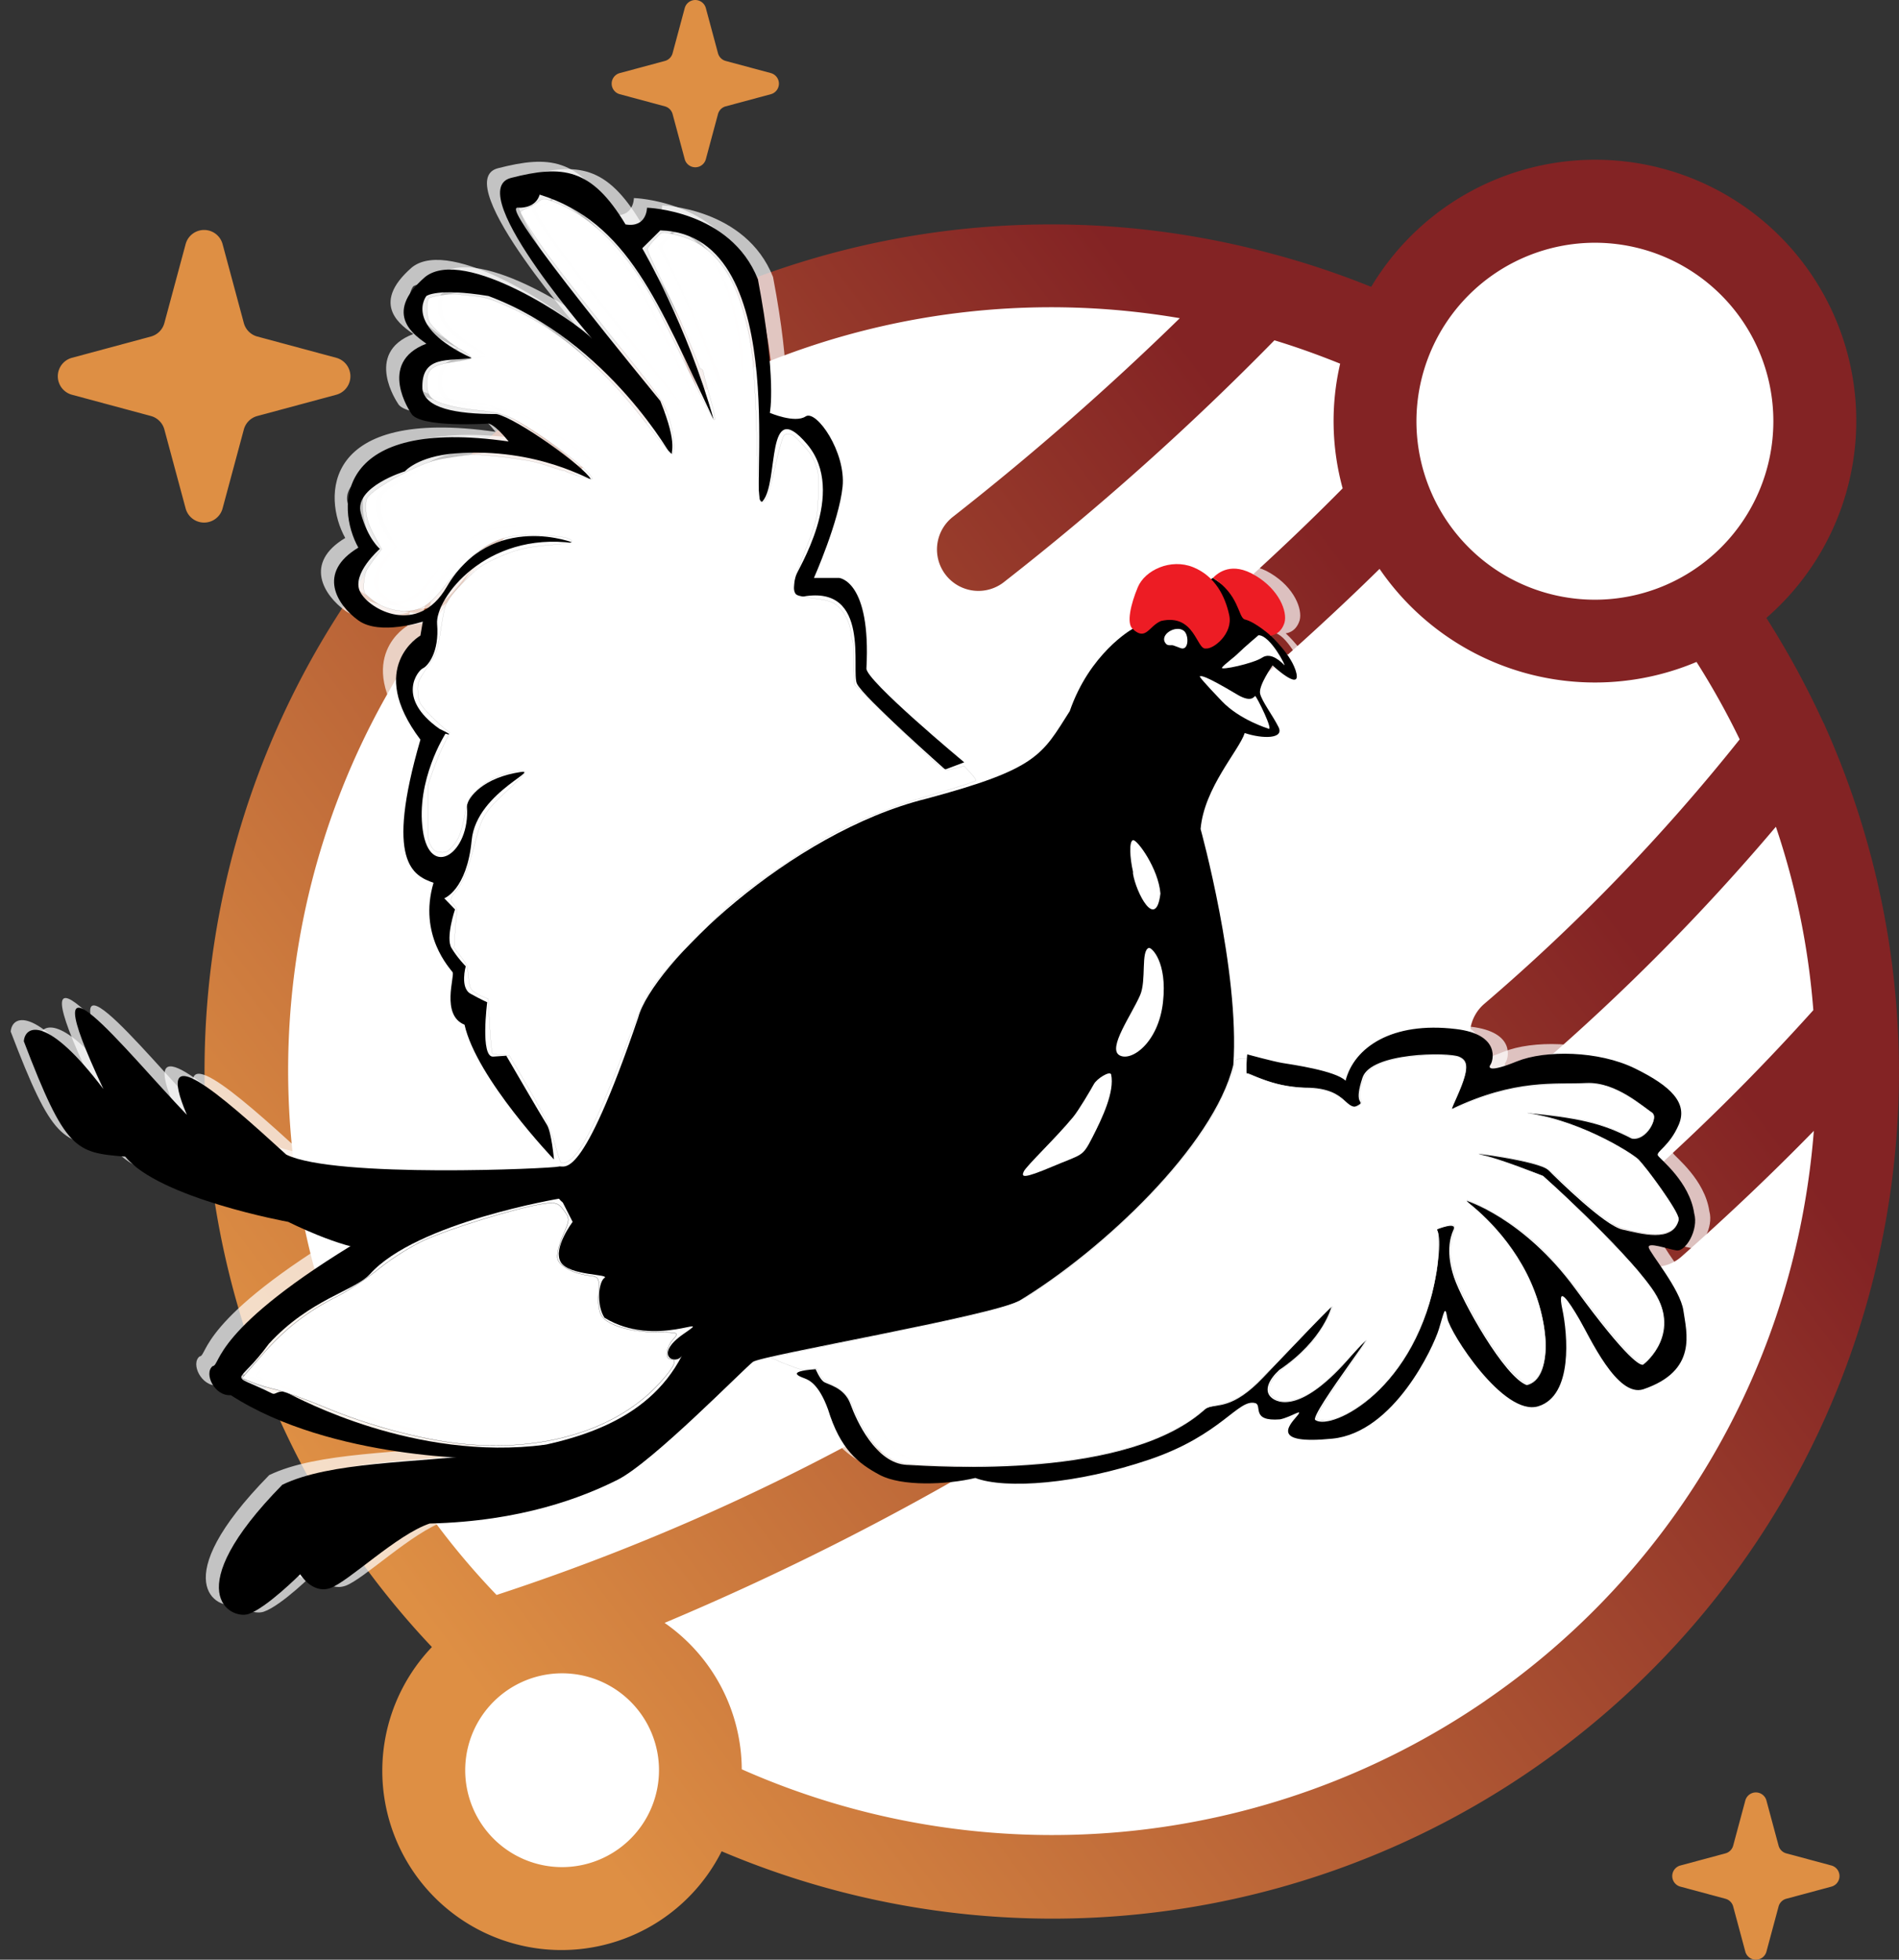
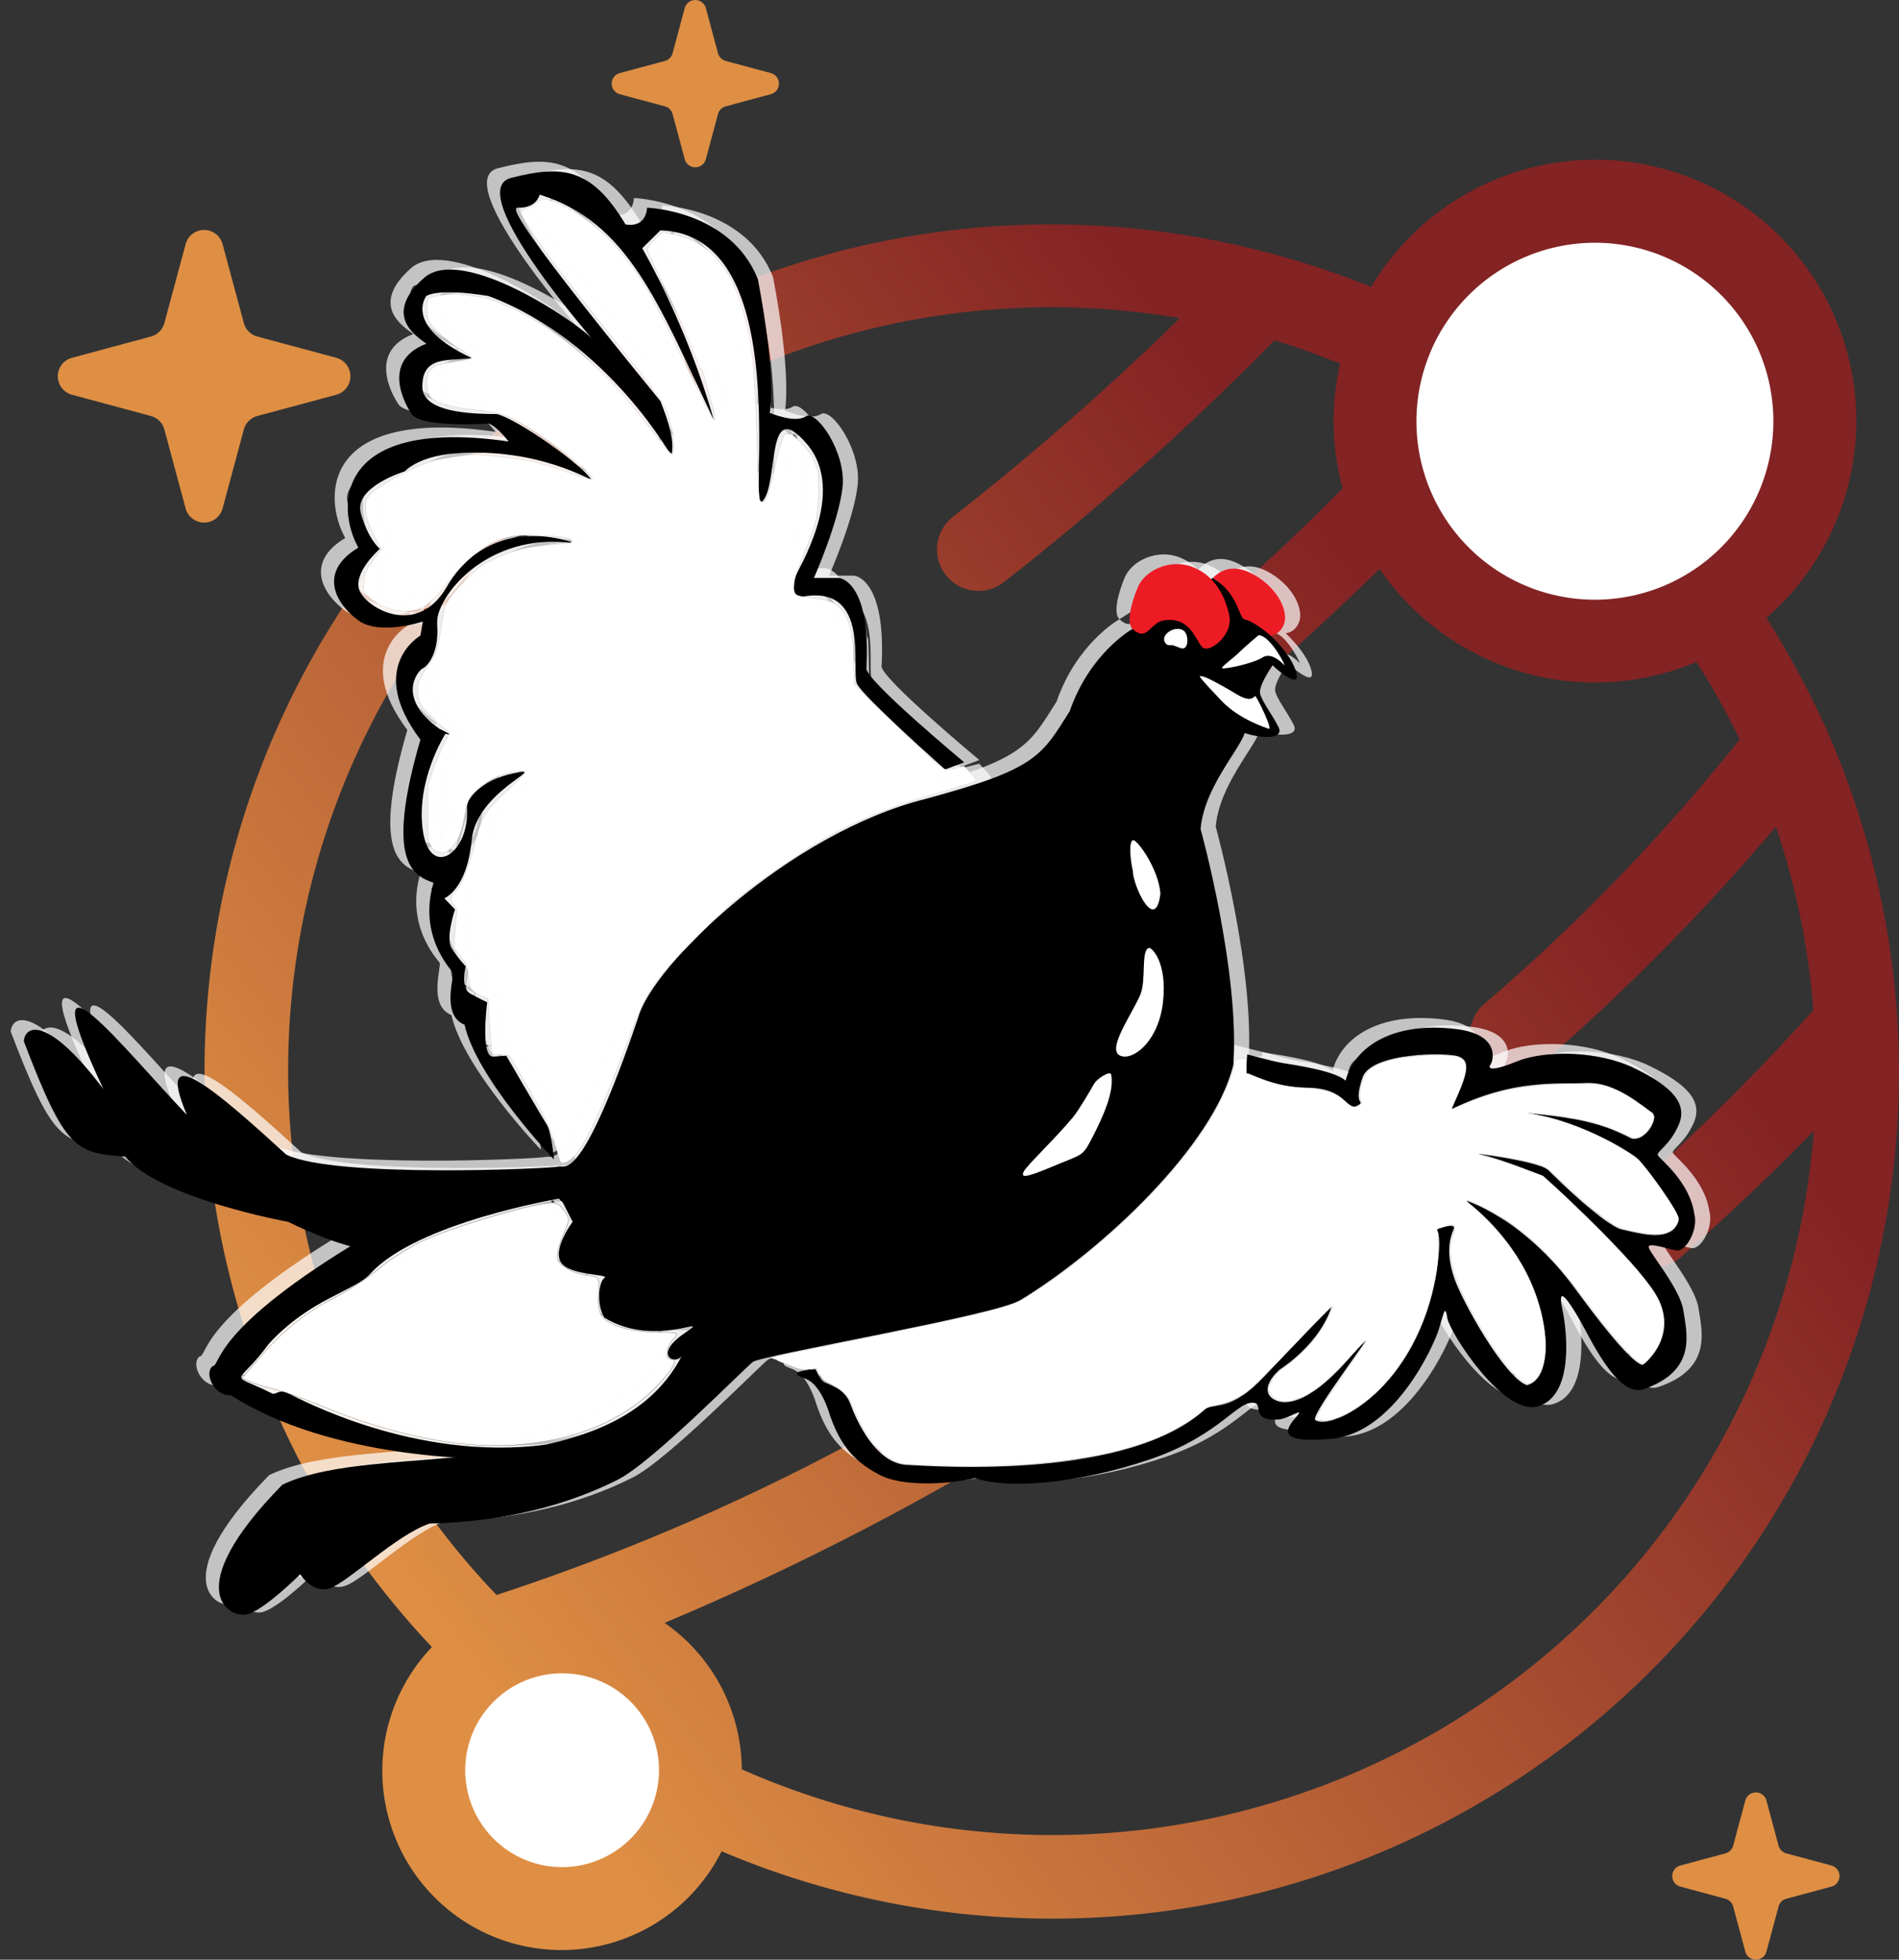
<svg xmlns="http://www.w3.org/2000/svg" xmlns:ns1="http://sodipodi.sourceforge.net/DTD/sodipodi-0.dtd" xmlns:ns2="http://www.inkscape.org/namespaces/inkscape" xmlns:xlink="http://www.w3.org/1999/xlink" data-name="Layer 1" viewBox="0 0 45.841 47.301" x="0px" y="0px" version="1.1" id="svg419" ns1:docname="logo_tetras_mars.svg" ns2:version="1.2.1 (9c6d41e410, 2022-07-14)" width="45.841" height="47.301" ns2:export-filename="logo_tetras_mars.png" ns2:export-xdpi="1256.5281" ns2:export-ydpi="1256.5281">
  <rect x="0" y="0" width="45.841" height="47.301" fill="#333333" stroke="none" />
  <defs id="defs423">
    <linearGradient ns2:collect="always" id="linearGradient1563">
      <stop style="stop-color:#de8f44;stop-opacity:1;" offset="0" id="stop1559" />
      <stop style="stop-color:#832324;stop-opacity:1;" offset="0.821" id="stop1561" />
    </linearGradient>
    <clipPath clipPathUnits="userSpaceOnUse" id="clipPath4900-7">
      <g transform="translate(-704.024,-124.079)" id="g4944-3">
        <g id="g4936-6">
          <g id="g4908-1">
            <path ns2:connector-curvature="0" d="m 503.56,388.886 c 0,0 -27.589,-24.39 -29.588,-28.788 -1.999,-4.398 4.799,-33.185 -17.991,-29.187 -3.999,0.4 -3.198,-4.094 -2.799,-6.245 0.399,-2.151 17.992,-28.54 3.998,-44.933 -13.994,-16.393 -9.196,12.795 -14.794,19.192 -5.598,6.397 11.723,-89.561 -34.321,-90.76 -3.262,3.199 -6.061,5.998 -6.061,5.998 0,0 15.193,25.989 23.989,57.575 -18.792,-39.583 -28.787,-66.371 -58.374,-75.567 -1.2,3.998 -5.198,4.398 -6.797,4.398 -1.599,0 -8.668,-3.599 47.243,64.771 6.333,15.593 3.135,17.193 3.935,18.792 0.8,1.599 -20.792,-38.783 -61.573,-53.977 -17.192,-2.799 -20.791,0 -20.791,0 0,0 -7.996,9.996 15.193,20.791 -7.597,1.199 -17.059,-1.199 -16.526,10.396 0.933,6.397 10.928,8.396 24.922,8.396 7.037,1.598 29.086,17.492 31.525,21.762 0.609,1.066 -17.5,-10.75 -45.519,-8.567 -12.517,0.975 -16.792,5.998 -16.792,5.998 0,0 -17.192,5.197 -14.793,13.994 2.399,8.797 6.397,11.995 6.397,11.995 0,0 -9.655,8.397 -6.626,14.394 3.029,5.997 19.379,15.006 29.017,-1.6 C 351.5,301.75 380.147,313.155 379,313 c -29.5,-4 -46.477,18.582 -45.766,27.107 0.8,9.596 -3.199,14.165 -4.798,14.879 -1.599,0.714 -9.196,9.865 5.598,20.283 5.998,2.821 1.999,1.622 1.999,1.622 0,0 -9.996,15.593 -7.597,32.386 2.399,16.793 15.993,7.597 14.793,-7.996 -0.122,-1.953 3.999,-8.796 15.993,-11.195 11.994,-2.399 -12.794,5.802 -14.394,22.492 -1.6,16.69 -9.196,19.489 -9.196,19.489 l 3.599,3.726 c 0,0 -3.199,9.524 -1.2,12.895 1.999,3.371 4.798,6.169 4.798,6.169 0,0 -1.999,7.196 1.599,9.196 3.598,2 5.598,2.86 5.598,2.86 0,0 -2.399,18.519 1.999,18.225 4.398,-0.294 4.398,-0.294 4.398,-0.294 0,0 11.995,20.622 13.594,23.105 1.599,2.483 2.399,11.679 2.399,11.679 0,0 -25.988,-27.188 -29.987,-45.18 -7.997,-3.198 -3.199,-16.393 -3.999,-17.592 -0.8,-1.199 -11.595,-12.395 -6.397,-29.987 -6.797,-2.399 -16.393,-6.796 -4.398,-47.979 -18.392,-24.39 0,-34.891 0,-34.891 l 0.799,-4.692 c 0,0 -14.429,4.798 -21.608,-0.399 -7.179,-5.197 -14.011,-15.994 0,-24.39 -7.579,-13.594 -7.979,-43.98 50.396,-35.584 -4.798,-5.998 -6.797,-5.998 -6.797,-5.998 0,0 -23.589,1.6 -25.988,-3.598 0,0 -11.595,-16.792 5.198,-23.19 -3.199,-2.399 -15.193,-9.596 -0.4,-22.39 13.194,-10.396 50.778,15.193 55.576,20.391 4.798,5.198 -43.981,-49.179 -26.789,-53.577 17.192,-4.398 26.927,-3.469 38.383,15.593 7.197,1.199 7.197,-5.598 7.197,-5.598 0,0 27.988,0.8 37.184,23.99 6.396,33.585 3.998,44.78 3.998,44.78 0,0 8.396,3.598 11.994,1.199 3.598,-2.399 13.594,11.995 12.395,23.59 -1.199,11.595 -9.596,30.539 -9.596,30.539 h 8.396 c 0,0 10.796,0.818 9.196,30.32 -0.4,3.913 32.785,31.501 32.785,31.501 z" id="path4902-2" />
            <path ns2:connector-curvature="0" d="m 460.152,589.932 c 0,0 1.293,3.104 2.586,4.138 1.293,1.034 6.981,1.811 9.051,7.5 2.07,5.689 8.534,19.911 18.878,20.429 10.344,0.518 74.735,5.173 100.595,-19.136 3.62,-1.293 8.793,0.517 18.878,-10.085 10.085,-10.603 23.015,-24.05 23.015,-24.05 0,0 -2.5,11.269 -17.584,21.464 -3.362,3.103 -5.172,6.724 -2.845,9.051 2.327,2.327 10.602,5.43 27.152,-13.965 16.551,-19.395 -14.999,20.688 -12.154,21.723 5.431,3.62 34.136,-10.345 40.601,-49.651 2.009,-12.975 0,-14.223 0,-14.223 0,0 6.981,-2.845 5.688,0 -1.293,2.845 -2.524,8.017 0.16,16.033 2.684,8.016 16.908,33.441 24.407,36.116 8.792,-1.981 8.017,-21.634 0,-37.409 -8.017,-15.775 -20.688,-24.567 -20.688,-24.567 0,0 19.396,5.689 36.979,29.739 17.583,24.05 21.979,25.859 22.756,25.342 0.777,-0.517 13.447,-10.861 2.845,-25.601 -10.602,-14.74 -36.462,-37.649 -36.462,-37.649 0,0 -15,-6.053 -20.688,-7.088 -5.688,-1.035 19.395,2.069 22.498,5.172 3.103,3.103 18.879,18.619 24.826,19.912 5.947,1.293 17.066,4.655 18.877,-3.362 0.043,-2.965 -11.377,-18.032 -13.446,-20.136 -2.069,-2.104 -21.723,-14.517 -40.083,-15.81 20.171,1.81 27.669,3.621 37.755,8.792 4.914,1.034 9.31,-7.241 6.724,-8.792 -2.586,-1.551 -11.895,-10.344 -21.98,-9.827 -10.085,0.517 -23.791,-1.551 -45.255,8.792 6.206,-12.93 6.206,-16.158 2.586,-17.647 -3.62,-1.489 -29.481,-1.489 -32.325,7.044 -2.844,8.533 0,7.757 -0.775,8.792 -5.172,3.879 -3.104,-5.43 -18.36,-5.43 -11.637,-0.259 -18.878,-5.154 -19.524,-4.775 -0.646,0.379 0,-6.379 0,-6.379 0,0 8.664,2.362 11.767,2.879 3.103,0.517 17.844,2.586 21.205,5.948 2.845,-11.12 15.516,-19.912 36.979,-17.326 15.257,1.811 12.412,10.861 11.637,11.896 -0.775,1.035 -0.776,2.845 8.792,-1.034 9.568,-3.879 27.413,-3.621 39.566,2.327 12.153,5.948 17.842,11.623 14.739,18.871 -3.103,7.248 -7.757,9.058 -6.981,10.351 0.776,1.293 10.604,8.792 12.154,19.395 1.551,5.431 -2.845,12.93 -5.948,12.413 -3.103,-0.517 -9.568,-2.87 -9.31,-1.047 0.258,1.823 10.603,13.977 11.637,21.218 1.034,7.241 4.913,20.169 -13.447,26.376 -8.792,2.845 -17.842,-17.326 -21.463,-23.532 -3.621,-6.206 -7.5,-11.895 -5.689,-3.361 1.811,8.534 3.62,28.963 -8.017,32.583 -11.637,3.62 -29.739,-24.825 -30.515,-29.48 -0.776,-4.655 -1.035,-2.328 -2.845,3.62 -1.81,5.948 -14.999,34.653 -35.687,36.721 -20.688,2.068 -14.591,-4.396 -11.95,-7.499 2.641,-3.103 -1.756,0.259 -5.635,1.034 -9.826,0.775 -5.884,-4.655 -8.243,-5.431 -5.771,-1.639 -11.152,10.604 -35.46,18.878 -24.308,8.274 -48.348,10.033 -58.442,6.206 -9.827,2.327 -24.825,2.845 -32.066,-1.034 -7.241,-3.879 -13.188,-8.534 -17.326,-21.981 -3.104,-8.533 -6.465,-9.827 -7.758,-10.344 -1.293,-0.517 -6.984,-2.328 3.618,-3.104 z" id="path4904-9" />
            <path ns2:connector-curvature="0" id="path4906-3" d="m 374.667,532.667 c 0,0 -48.366,7.978 -63.977,25.414 -5.271,5.677 -20.071,8.313 -33.857,23.315 -10.745,14.799 -14.191,9.123 1.014,16.625 1.438,0.755 2.028,-1.622 5.474,0 3.446,1.622 42.373,22.913 86.164,17.234 12.367,4.458 -9.326,10.136 -12.976,10.946 -3.65,0.81 -11.353,-4.663 -11.353,-4.663 l 5.068,-1.622 c 0,0 -52.306,0.608 -86.163,-21.287 -5.474,0.405 -9.124,-7.298 -6.083,-9.731 2.838,-0.203 -0.608,-12.367 51.09,-43.183 40.943,-22.605 9.326,-6.285 9.326,-6.285 0,0 64.398,-15.374 61.632,-8.515 -2.766,6.859 -6.082,1.622 -6.082,1.622" />
          </g>
          <g id="g4920-1">
            <path ns2:connector-curvature="0" d="m 589.203,408.832 c 0,0 13.179,47.591 10.982,79.075 -6.59,27.09 -43.931,62.235 -71.753,79.075 -9.519,5.125 -86.396,18.304 -89.325,20.5 -2.929,2.196 -33.68,33.68 -45.395,39.538 -11.715,5.858 -32.215,13.911 -62.966,14.644 -10.983,3.66 -27.413,19.67 -33.413,21.67 -6,2 -10,-4.666 -10,-4.666 0,0 -11.333,11.332 -17.333,13.332 -6,2 -24,-7.332 11.333,-43.333 32.25,-15.524 110.667,2 134,-43.333 -1.993,3.511 -10,0 0.667,-7.333 10.667,-7.333 -9.333,5.333 -26.667,-5.333 -2.738,-4.204 -2,-12 0,-13.333 2,-1.333 -12,-0.667 -14.667,-5.333 -2.667,-4.666 4,-13.457 4,-13.457 l -4,-7.877 c 0,0 -35.333,2 -63.333,17.333 -10.667,-0.667 -28,-9.457 -28,-9.457 0,0 -43.334,-7.877 -54.667,-21.877 -16.667,-1.333 -20,-2 -34,-38.667 0.427,-5.477 8,-8.667 26.667,16 -26,-55.333 7.417,-12.785 28,8.667 C 238,478 260,497.333 282.667,518 c 16.287,8.003 89.333,4.667 91.333,4 2,-0.667 7.333,6.667 26.667,-50 4.667,-17.333 50.667,-62 96.667,-73.333 37.333,-10 38.667,-14.666 48,-29.333 C 552,350 566,342 566,342 l 27.333,-17.333 15.333,10.667 4,8.667 c 0,0 7.334,6.667 8.667,12.667 1.333,6 -8,-2.667 -8,-2.667 0,0 -4.832,6.833 -4.166,9.5 0.666,2.667 4.166,7.167 6.166,11.167 2,4 -5.333,4 -11.333,2 -2,5.999 -13.594,18.33 -14.797,32.164 z" id="path4910-9" />
            <g id="g4918-4">
              <path style="fill:#ffffff" ns2:connector-curvature="0" id="path4912-7" d="m 568.928,464.548 c -2.937,6.713 -10.904,17.719 -6.985,20.104 3.919,2.385 13.118,-4.089 14.651,-17.718 1.533,-13.629 -3.917,-18.57 -4.77,-18.229 -2.726,1.022 -0.725,10.88 -2.896,15.843 z" />
              <path style="fill:#ffffff" ns2:connector-curvature="0" id="path4914-8" d="m 566.542,423.831 c 1.022,6.303 7.667,19.251 9.2,6.644 -0.663,-8.359 -7.838,-18.229 -9.2,-17.889 -1.362,0.34 -1.069,5.928 0,10.563" />
              <path style="fill:#ffffff" ns2:connector-curvature="0" id="path4916-4" d="m 546.439,505.437 c -5.79,7.02 -15.673,16.355 -16.525,18.229 -0.852,1.874 -0.342,2.556 9.71,-1.704 10.052,-4.26 9.882,-3.067 13.289,-9.711 3.407,-6.644 7.496,-15.333 6.304,-21.125 -0.41,-1.333 -4.771,1.363 -5.793,3.237 -1.022,1.874 -5.056,8.735 -6.985,11.074 z" />
            </g>
          </g>
          <g id="g4928-5">
            <path style="fill:#ffffff" ns2:connector-curvature="0" d="m 582.568,348.223 c 2.688,0.896 2.787,-4.28 1.095,-5.773 -2.787,-2.29 -8.761,1.493 -5.973,4.38 0.696,0.697 1.692,0.199 2.488,0.498" id="path4922-0" />
            <path style="fill:#ffffff" ns2:connector-curvature="0" d="m 608.625,343.875 c 0,0 -4.875,4.125 -6.625,5.875 -1.75,1.75 -5,4 -5.625,5 -0.625,1 10.5,-1.375 13.5,-3.375 3,-2 6.5,1.625 7.375,2.5 0.875,0.875 -4.625,-10 -8.625,-10 z" id="path4924-3" />
            <path style="fill:#ffffff" ns2:connector-curvature="0" d="m 611.75,375.125 c 0,0 -9.426,-2.875 -15.4,-9.125 -5.974,-6.25 -7.85,-8.5 -7.35,-8.375 0.5,0.125 0.125,-1.25 12.875,6.375 4.5,2.5 5.25,0.375 5.625,0.25 0.375,-0.125 6.667,12.5 4.25,10.875 z" id="path4926-6" />
          </g>
          <g id="g4934-1">
            <path style="fill:#ed1c24" ns2:connector-curvature="0" d="m 591.007,348.326 c 2.561,0.274 9.126,-5.019 7.8,-11.181 -1.326,-6.162 -4.602,-13.025 -12.089,-16.066 -7.487,-3.041 -16.145,0.936 -18.563,6.707 -2.418,5.771 -3.82,12.085 -1.754,13.959 4.483,4.213 5.42,-0.934 9.554,-2.65 11.387,-2.574 11.855,9.827 15.052,9.231 z" id="path4930-0" />
            <path style="fill:#ed1c24" ns2:connector-curvature="0" d="m 612.666,344 c 0,0 -5.202,-4.67 -8.79,-5.451 -2.106,-1.014 -1.821,-8.346 -10.543,-13.883 1.729,-1.716 6.253,-5.615 14.286,-0.78 8.033,4.835 10.712,12.089 9.724,15.754 -1.301,4.213 -4.677,4.36 -4.677,4.36 z" id="path4932-6" />
          </g>
        </g>
        <path ns2:connector-curvature="0" id="path4938-3" d="m 340.353,614.819 c -13.277,-1.513 -30.257,-6.082 -44.127,-11.872 -6.741,-2.814 -14.276,-5.56 -16.744,-6.102 -2.468,-0.542 -6.113,-1.637 -8.1,-2.433 l -3.613,-1.447 6.766,-7.779 c 7.592,-8.729 15.14,-14.618 25.256,-19.706 3.767,-1.895 10.113,-6.105 14.103,-9.356 3.99,-3.251 10.788,-7.515 15.108,-9.475 8.674,-3.935 30.013,-10.534 38.824,-12.006 4.979,-0.832 5.915,-0.597 7.851,1.97 2.085,2.764 2.071,3.203 -0.279,8.515 -1.363,3.081 -2.136,6.677 -1.719,7.992 0.79,2.489 5.45,4.839 10.892,5.492 2.918,0.35 3.138,0.845 2.799,6.292 -0.255,4.1 0.261,6.541 1.684,7.965 2.814,2.814 10.222,4.697 18.511,4.706 6.632,0.007 6.838,0.108 4.808,2.352 -2.34,2.586 -2.852,6.63 -0.84,6.63 2.498,0 1.217,2.692 -3.944,8.291 -14.472,15.7 -39.495,23.133 -67.236,19.971 z" style="opacity:0.988;fill:#ffffff;fill-opacity:1;stroke:#060606;stroke-width:0.064;stroke-miterlimit:4;stroke-dasharray:none;stroke-opacity:1;paint-order:markers fill stroke" />
        <path ns2:connector-curvature="0" id="path4940-2" d="m 499.076,622.178 c -9.574,-0.361 -11.44,-0.708 -14.51,-2.692 -4.304,-2.782 -8.622,-8.843 -11.756,-16.503 -1.771,-4.328 -3.259,-5.936 -7.386,-7.985 -2.533,-1.257 -3.037,-1.691 -3.897,-3.355 l -0.988,-1.91 -2.569,0.239 c -2.077,0.193 -2.986,0.077 -4.743,-0.603 -1.196,-0.463 -2.974,-1.134 -3.953,-1.491 -0.978,-0.357 -1.868,-0.754 -1.976,-0.884 -0.109,-0.13 -0.731,-0.379 -1.383,-0.555 -1.146,-0.309 -1.113,-0.337 0.988,-0.842 1.196,-0.287 11.423,-2.403 22.727,-4.702 48.763,-9.917 55.665,-11.649 61.811,-15.511 22.956,-14.421 47.564,-38.021 60.025,-57.564 4.327,-6.787 9.192,-17.777 9.192,-20.766 0,-0.86 0.75,-1.208 2.602,-1.208 h 1.351 l 7.9e-4,2.47 7.9e-4,2.47 4.446,1.634 c 5.89,2.165 8.887,2.796 15.513,3.268 7.213,0.514 9.397,1.266 13.265,4.567 2.271,1.938 3.354,2.19 4.708,1.094 0.773,-0.626 0.813,-0.819 0.371,-1.789 -0.597,-1.311 -0.065,-4.773 1.159,-7.54 1.331,-3.009 4.655,-4.822 11.727,-6.397 3.688,-0.821 16.762,-1.229 19.087,-0.595 4.305,1.174 4.363,4.204 0.257,13.464 -0.988,2.228 -1.727,4.119 -1.643,4.203 0.084,0.084 1.293,-0.361 2.686,-0.989 11.487,-5.179 20.411,-7.033 35.734,-7.426 10.856,-0.278 12.352,-0.058 17.817,2.619 3.3,1.617 10.768,6.704 11.339,7.724 0.64,1.143 -0.517,3.882 -2.461,5.826 -2.297,2.297 -3.665,2.441 -7.042,0.738 -2.95,-1.488 -8.567,-3.464 -12.538,-4.412 -3.853,-0.919 -12.696,-2.242 -16.996,-2.542 l -3.162,-0.221 4.393,0.964 c 9.893,2.17 21.202,6.939 29.797,12.565 2.261,1.48 3.668,2.831 5.929,5.69 3.613,4.57 8.925,12.407 9.946,14.674 0.672,1.493 0.692,1.802 0.193,2.997 -1.174,2.81 -4.202,4.077 -8.824,3.692 -3.852,-0.32 -9.714,-1.665 -11.721,-2.688 -3.597,-1.834 -9.398,-6.554 -18.092,-14.721 -5.807,-5.454 -6.152,-5.635 -13.991,-7.337 -4.403,-0.956 -13.748,-2.399 -13.989,-2.16 -0.086,0.085 0.092,0.225 0.395,0.312 0.303,0.087 2.24,0.639 4.306,1.228 2.065,0.589 6.688,2.157 10.274,3.486 l 6.519,2.415 4.351,3.952 c 7.042,6.397 23.453,23.014 27.288,27.631 7.289,8.774 9.119,12.642 8.806,18.608 -0.197,3.755 -1.557,7.144 -4.064,10.126 -2.331,2.772 -2.752,2.973 -4.278,2.03 -2.932,-1.812 -9.464,-9.394 -18.941,-21.987 -9.076,-12.059 -14.85,-17.974 -23.63,-24.207 -3.976,-2.823 -13.712,-8.015 -14.997,-7.999 -0.353,0.004 0.142,0.631 1.163,1.472 14.603,12.021 23.713,28.334 25.116,44.977 0.517,6.137 -1.119,12.068 -3.918,14.203 -2.022,1.542 -2.993,1.157 -6.771,-2.686 -4.979,-5.065 -11.492,-15.146 -16.774,-25.963 -4.255,-8.712 -5.303,-14.686 -3.564,-20.317 1.137,-3.681 0.872,-3.906 -3.241,-2.752 -2.005,0.563 -2.239,0.73 -1.903,1.357 0.576,1.076 0.456,8.354 -0.21,12.777 -1.232,8.174 -3.444,15.394 -6.915,22.576 -6.067,12.552 -14.808,21.922 -24.784,26.567 -2.58,1.201 -3.536,1.441 -5.85,1.466 -2.615,0.028 -2.762,-0.017 -2.678,-0.832 0.143,-1.376 3.27,-6.375 10.05,-16.065 3.472,-4.962 6.402,-9.32 6.513,-9.684 0.11,-0.364 -1.275,0.939 -3.078,2.896 -5.495,5.961 -10.686,11.033 -13.111,12.81 -4.549,3.333 -9.215,5.072 -12.239,4.562 -2.088,-0.353 -4.232,-2.276 -4.232,-3.796 0,-2.398 2.033,-5.266 5.55,-7.826 3.68,-2.68 7.269,-6.087 9.922,-9.417 2.296,-2.882 6.097,-9.888 5.818,-10.724 -0.082,-0.245 -5.75,5.434 -12.597,12.62 -6.847,7.186 -13.693,14.064 -15.215,15.285 -3.467,2.783 -6.595,4.267 -10.94,5.19 -2.957,0.628 -3.668,0.954 -5.516,2.521 -2.714,2.303 -5.568,4.108 -10.026,6.34 -13.307,6.663 -31.698,10.385 -56.126,11.358 -10.776,0.429 -11.951,0.428 -23.913,-0.023 z" style="opacity:0.988;fill:#ffffff;fill-opacity:1;stroke:#060606;stroke-width:0.02;stroke-miterlimit:4;stroke-dasharray:none;stroke-opacity:1;paint-order:markers fill stroke" />
        <path ns2:connector-curvature="0" id="path4942-0" d="m 374.669,520.539 c -0.224,-0.277 -0.888,-2.282 -1.476,-4.456 -2.032,-7.521 -3.467,-10.491 -12.441,-25.741 l -3.285,-5.583 -2.727,-0.195 c -1.5,-0.107 -2.836,-0.304 -2.969,-0.437 -0.277,-0.277 -0.77,-6.081 -1.134,-13.342 l -0.25,-4.982 -2.04,-0.845 c -1.122,-0.465 -2.517,-1.288 -3.1,-1.829 -1.07,-0.992 -1.161,-1.342 -1.714,-6.594 -0.204,-1.938 -0.526,-2.609 -2.414,-5.04 l -2.179,-2.804 0.276,-4.644 c 0.152,-2.554 0.404,-5.484 0.561,-6.511 0.257,-1.685 0.177,-1.993 -0.824,-3.162 -1.454,-1.699 -1.418,-2.273 0.276,-4.3 2.639,-3.159 4.1,-6.757 6.644,-16.363 2.571,-9.711 3.191,-10.67 12.394,-19.178 2.446,-2.261 4.447,-4.34 4.447,-4.62 0,-0.969 -4.07,-0.603 -7.593,0.683 -3.793,1.384 -6.806,3.277 -9.296,5.839 -2.122,2.184 -2.276,2.558 -3.491,8.513 -1.148,5.627 -1.946,7.539 -4.14,9.92 -1.437,1.559 -1.881,1.808 -3.223,1.808 -2.1,0 -2.921,-0.513 -3.974,-2.484 -0.85,-1.59 -0.891,-2.082 -0.89,-10.758 l 4.7e-4,-9.091 1.696,-4.941 c 0.933,-2.717 2.593,-6.719 3.69,-8.893 l 1.994,-3.953 -1.517,-1.174 c -0.834,-0.645 -3.037,-2.691 -4.895,-4.545 -3.738,-3.731 -4.331,-4.956 -4.328,-8.951 0.002,-2.488 0.051,-2.59 4.39,-9.084 1.993,-2.984 2.33,-4.12 3.502,-11.832 0.431,-2.834 0.993,-5.768 1.248,-6.522 0.843,-2.482 3.034,-5.32 7.384,-9.562 3.868,-3.772 4.707,-4.384 8.498,-6.199 7.31,-3.5 11.076,-4.457 20.26,-5.15 2.841,-0.214 5.472,-0.507 5.847,-0.651 1.082,-0.415 0.534,-1.09 -1.359,-1.672 -2.317,-0.712 -14.394,-1.085 -17.813,-0.549 -7.644,1.197 -14.076,5.759 -21.939,15.559 -4.875,6.076 -7.086,8.037 -10.111,8.965 -4.589,1.409 -10.722,0.199 -14.896,-2.939 -1.33,-1 -2.617,-2.188 -2.859,-2.64 -0.596,-1.114 -0.173,-5.802 0.675,-7.47 0.367,-0.723 1.662,-2.622 2.878,-4.221 l 2.211,-2.906 -0.918,-1.639 c -3.596,-6.423 -4.394,-8.703 -4.376,-12.509 0.01,-2.073 0.181,-2.765 0.887,-3.581 3.019,-3.489 16.34,-10.6 22.812,-12.178 2.635,-0.642 9.883,-1.652 12.451,-1.735 1.738,-0.056 9.606,0.687 13.636,1.288 6.478,0.966 7.754,1.262 12.558,2.915 2.224,0.765 4.043,1.29 4.043,1.166 0,-0.124 0.222,-0.048 0.494,0.168 0.685,0.545 8.631,2.963 8.889,2.705 1.338,-1.338 -14.054,-13.348 -25.036,-19.535 -4.065,-2.29 -6.549,-2.971 -13.201,-3.617 -5.696,-0.553 -10.922,-1.678 -13.698,-2.949 -2.554,-1.169 -3.377,-2.687 -3.377,-6.226 0,-4.675 1.748,-6.012 9.283,-7.098 2.862,-0.412 5.352,-0.899 5.534,-1.08 0.419,-0.419 -1.337,-1.833 -4.464,-3.591 -2.955,-1.663 -8.742,-6.983 -9.63,-8.854 -0.842,-1.774 -0.895,-7.057 -0.078,-7.735 0.758,-0.629 6.952,-1.607 8.816,-1.392 0.818,0.094 3.444,0.365 5.836,0.601 3.527,0.349 5.094,0.729 8.3,2.018 12.935,5.198 24.401,13.043 35.989,24.623 5.404,5.401 8.781,9.385 18.703,22.071 1.82,2.326 3.554,4.23 3.854,4.23 0.979,0 0.852,-4.567 -0.261,-9.371 -1.474,-6.358 -2.975,-8.862 -12.043,-20.075 -11.716,-14.488 -23.668,-29.665 -29.111,-36.965 -3.714,-4.981 -9.455,-13.956 -9.333,-14.589 0.063,-0.328 0.986,-0.921 2.052,-1.316 1.065,-0.395 2.575,-1.22 3.356,-1.831 2.029,-1.59 2.321,-1.621 5.175,-0.562 12.422,4.609 23.409,15.061 32.701,31.11 2.336,4.034 8.309,15.929 17.439,34.727 4.921,10.132 5.667,9.985 2.661,-0.523 -0.959,-3.354 -1.857,-6.764 -1.994,-7.58 -0.155,-0.919 -0.469,-1.482 -0.825,-1.482 -0.316,0 -0.535,-0.133 -0.486,-0.296 0.085,-0.284 -0.989,-2.908 -6.028,-14.723 -1.252,-2.935 -3.915,-8.715 -5.919,-12.846 -4.769,-9.829 -5.533,-11.541 -5.533,-12.397 0,-0.393 1.062,-1.82 2.36,-3.171 2.262,-2.355 2.421,-2.446 3.854,-2.206 6.649,1.116 11.571,3.412 15.475,7.22 5.169,5.042 8.375,11.357 11.129,21.919 2.485,9.532 3.166,17.327 3.928,45.006 0.213,7.743 0.571,14.559 0.794,15.147 0.552,1.452 1.606,1.185 2.495,-0.632 0.389,-0.796 1.422,-4.62 2.295,-8.498 0.873,-3.878 1.978,-8.296 2.455,-9.818 0.845,-2.699 0.901,-2.77 2.278,-2.885 1.304,-0.109 1.639,0.12 4.425,3.036 3.142,3.289 4.066,4.755 5.221,8.285 0.585,1.789 0.662,3.149 0.5,8.893 -0.227,8.032 -0.351,8.552 -4.713,19.609 -2.533,6.422 -3.243,8.67 -3.394,10.747 -0.179,2.466 -0.13,2.666 0.799,3.274 0.595,0.39 2.92,0.887 5.834,1.246 5.623,0.694 7.15,1.34 9.262,3.919 1.819,2.22 2.921,4.984 3.253,8.159 0.136,1.304 0.355,2.201 0.485,1.993 0.131,-0.207 0.28,3.005 0.332,7.138 l 0.095,7.515 10.38,10.155 c 13.277,12.989 17.966,17.327 19.589,18.124 1.213,0.596 1.501,0.589 4.135,-0.089 l 2.831,-0.729 2.098,2.254 c 1.154,1.24 1.999,2.415 1.877,2.611 -0.223,0.361 -4.619,1.77 -17.121,5.487 -12.601,3.747 -23.919,8.407 -33.116,13.636 -9.119,5.185 -24.812,16.1 -31.573,21.961 -3.892,3.374 -17.817,17.329 -21.109,21.155 -7.061,8.207 -7.981,9.94 -15.046,28.349 -8.803,22.939 -14.206,33.855 -18.121,36.612 -1.523,1.073 -2.658,1.348 -3.135,0.76 z" style="opacity:0.988;fill:#ffffff;fill-opacity:1;stroke:#060606;stroke-width:0.02;stroke-miterlimit:4;stroke-dasharray:none;stroke-opacity:1;paint-order:markers fill stroke" />
      </g>
    </clipPath>
    <clipPath clipPathUnits="userSpaceOnUse" id="clipPath4900">
      <g transform="translate(-704.024,-124.079)" id="g4944">
        <g id="g4936">
          <g id="g4908">
            <path ns2:connector-curvature="0" d="m 503.56,388.886 c 0,0 -27.589,-24.39 -29.588,-28.788 -1.999,-4.398 4.799,-33.185 -17.991,-29.187 -3.999,0.4 -3.198,-4.094 -2.799,-6.245 0.399,-2.151 17.992,-28.54 3.998,-44.933 -13.994,-16.393 -9.196,12.795 -14.794,19.192 -5.598,6.397 11.723,-89.561 -34.321,-90.76 -3.262,3.199 -6.061,5.998 -6.061,5.998 0,0 15.193,25.989 23.989,57.575 -18.792,-39.583 -28.787,-66.371 -58.374,-75.567 -1.2,3.998 -5.198,4.398 -6.797,4.398 -1.599,0 -8.668,-3.599 47.243,64.771 6.333,15.593 3.135,17.193 3.935,18.792 0.8,1.599 -20.792,-38.783 -61.573,-53.977 -17.192,-2.799 -20.791,0 -20.791,0 0,0 -7.996,9.996 15.193,20.791 -7.597,1.199 -17.059,-1.199 -16.526,10.396 0.933,6.397 10.928,8.396 24.922,8.396 7.037,1.598 29.086,17.492 31.525,21.762 0.609,1.066 -17.5,-10.75 -45.519,-8.567 -12.517,0.975 -16.792,5.998 -16.792,5.998 0,0 -17.192,5.197 -14.793,13.994 2.399,8.797 6.397,11.995 6.397,11.995 0,0 -9.655,8.397 -6.626,14.394 3.029,5.997 19.379,15.006 29.017,-1.6 C 351.5,301.75 380.147,313.155 379,313 c -29.5,-4 -46.477,18.582 -45.766,27.107 0.8,9.596 -3.199,14.165 -4.798,14.879 -1.599,0.714 -9.196,9.865 5.598,20.283 5.998,2.821 1.999,1.622 1.999,1.622 0,0 -9.996,15.593 -7.597,32.386 2.399,16.793 15.993,7.597 14.793,-7.996 -0.122,-1.953 3.999,-8.796 15.993,-11.195 11.994,-2.399 -12.794,5.802 -14.394,22.492 -1.6,16.69 -9.196,19.489 -9.196,19.489 l 3.599,3.726 c 0,0 -3.199,9.524 -1.2,12.895 1.999,3.371 4.798,6.169 4.798,6.169 0,0 -1.999,7.196 1.599,9.196 3.598,2 5.598,2.86 5.598,2.86 0,0 -2.399,18.519 1.999,18.225 4.398,-0.294 4.398,-0.294 4.398,-0.294 0,0 11.995,20.622 13.594,23.105 1.599,2.483 2.399,11.679 2.399,11.679 0,0 -25.988,-27.188 -29.987,-45.18 -7.997,-3.198 -3.199,-16.393 -3.999,-17.592 -0.8,-1.199 -11.595,-12.395 -6.397,-29.987 -6.797,-2.399 -16.393,-6.796 -4.398,-47.979 -18.392,-24.39 0,-34.891 0,-34.891 l 0.799,-4.692 c 0,0 -14.429,4.798 -21.608,-0.399 -7.179,-5.197 -14.011,-15.994 0,-24.39 -7.579,-13.594 -7.979,-43.98 50.396,-35.584 -4.798,-5.998 -6.797,-5.998 -6.797,-5.998 0,0 -23.589,1.6 -25.988,-3.598 0,0 -11.595,-16.792 5.198,-23.19 -3.199,-2.399 -15.193,-9.596 -0.4,-22.39 13.194,-10.396 50.778,15.193 55.576,20.391 4.798,5.198 -43.981,-49.179 -26.789,-53.577 17.192,-4.398 26.927,-3.469 38.383,15.593 7.197,1.199 7.197,-5.598 7.197,-5.598 0,0 27.988,0.8 37.184,23.99 6.396,33.585 3.998,44.78 3.998,44.78 0,0 8.396,3.598 11.994,1.199 3.598,-2.399 13.594,11.995 12.395,23.59 -1.199,11.595 -9.596,30.539 -9.596,30.539 h 8.396 c 0,0 10.796,0.818 9.196,30.32 -0.4,3.913 32.785,31.501 32.785,31.501 z" id="path4902" />
            <path ns2:connector-curvature="0" d="m 460.152,589.932 c 0,0 1.293,3.104 2.586,4.138 1.293,1.034 6.981,1.811 9.051,7.5 2.07,5.689 8.534,19.911 18.878,20.429 10.344,0.518 74.735,5.173 100.595,-19.136 3.62,-1.293 8.793,0.517 18.878,-10.085 10.085,-10.603 23.015,-24.05 23.015,-24.05 0,0 -2.5,11.269 -17.584,21.464 -3.362,3.103 -5.172,6.724 -2.845,9.051 2.327,2.327 10.602,5.43 27.152,-13.965 16.551,-19.395 -14.999,20.688 -12.154,21.723 5.431,3.62 34.136,-10.345 40.601,-49.651 2.009,-12.975 0,-14.223 0,-14.223 0,0 6.981,-2.845 5.688,0 -1.293,2.845 -2.524,8.017 0.16,16.033 2.684,8.016 16.908,33.441 24.407,36.116 8.792,-1.981 8.017,-21.634 0,-37.409 -8.017,-15.775 -20.688,-24.567 -20.688,-24.567 0,0 19.396,5.689 36.979,29.739 17.583,24.05 21.979,25.859 22.756,25.342 0.777,-0.517 13.447,-10.861 2.845,-25.601 -10.602,-14.74 -36.462,-37.649 -36.462,-37.649 0,0 -15,-6.053 -20.688,-7.088 -5.688,-1.035 19.395,2.069 22.498,5.172 3.103,3.103 18.879,18.619 24.826,19.912 5.947,1.293 17.066,4.655 18.877,-3.362 0.043,-2.965 -11.377,-18.032 -13.446,-20.136 -2.069,-2.104 -21.723,-14.517 -40.083,-15.81 20.171,1.81 27.669,3.621 37.755,8.792 4.914,1.034 9.31,-7.241 6.724,-8.792 -2.586,-1.551 -11.895,-10.344 -21.98,-9.827 -10.085,0.517 -23.791,-1.551 -45.255,8.792 6.206,-12.93 6.206,-16.158 2.586,-17.647 -3.62,-1.489 -29.481,-1.489 -32.325,7.044 -2.844,8.533 0,7.757 -0.775,8.792 -5.172,3.879 -3.104,-5.43 -18.36,-5.43 -11.637,-0.259 -18.878,-5.154 -19.524,-4.775 -0.646,0.379 0,-6.379 0,-6.379 0,0 8.664,2.362 11.767,2.879 3.103,0.517 17.844,2.586 21.205,5.948 2.845,-11.12 15.516,-19.912 36.979,-17.326 15.257,1.811 12.412,10.861 11.637,11.896 -0.775,1.035 -0.776,2.845 8.792,-1.034 9.568,-3.879 27.413,-3.621 39.566,2.327 12.153,5.948 17.842,11.623 14.739,18.871 -3.103,7.248 -7.757,9.058 -6.981,10.351 0.776,1.293 10.604,8.792 12.154,19.395 1.551,5.431 -2.845,12.93 -5.948,12.413 -3.103,-0.517 -9.568,-2.87 -9.31,-1.047 0.258,1.823 10.603,13.977 11.637,21.218 1.034,7.241 4.913,20.169 -13.447,26.376 -8.792,2.845 -17.842,-17.326 -21.463,-23.532 -3.621,-6.206 -7.5,-11.895 -5.689,-3.361 1.811,8.534 3.62,28.963 -8.017,32.583 -11.637,3.62 -29.739,-24.825 -30.515,-29.48 -0.776,-4.655 -1.035,-2.328 -2.845,3.62 -1.81,5.948 -14.999,34.653 -35.687,36.721 -20.688,2.068 -14.591,-4.396 -11.95,-7.499 2.641,-3.103 -1.756,0.259 -5.635,1.034 -9.826,0.775 -5.884,-4.655 -8.243,-5.431 -5.771,-1.639 -11.152,10.604 -35.46,18.878 -24.308,8.274 -48.348,10.033 -58.442,6.206 -9.827,2.327 -24.825,2.845 -32.066,-1.034 -7.241,-3.879 -13.188,-8.534 -17.326,-21.981 -3.104,-8.533 -6.465,-9.827 -7.758,-10.344 -1.293,-0.517 -6.984,-2.328 3.618,-3.104 z" id="path4904" />
            <path ns2:connector-curvature="0" id="path4906" d="m 374.667,532.667 c 0,0 -48.366,7.978 -63.977,25.414 -5.271,5.677 -20.071,8.313 -33.857,23.315 -10.745,14.799 -14.191,9.123 1.014,16.625 1.438,0.755 2.028,-1.622 5.474,0 3.446,1.622 42.373,22.913 86.164,17.234 12.367,4.458 -9.326,10.136 -12.976,10.946 -3.65,0.81 -11.353,-4.663 -11.353,-4.663 l 5.068,-1.622 c 0,0 -52.306,0.608 -86.163,-21.287 -5.474,0.405 -9.124,-7.298 -6.083,-9.731 2.838,-0.203 -0.608,-12.367 51.09,-43.183 40.943,-22.605 9.326,-6.285 9.326,-6.285 0,0 64.398,-15.374 61.632,-8.515 -2.766,6.859 -6.082,1.622 -6.082,1.622" />
          </g>
          <g id="g4920">
            <path ns2:connector-curvature="0" d="m 589.203,408.832 c 0,0 13.179,47.591 10.982,79.075 -6.59,27.09 -43.931,62.235 -71.753,79.075 -9.519,5.125 -86.396,18.304 -89.325,20.5 -2.929,2.196 -33.68,33.68 -45.395,39.538 -11.715,5.858 -32.215,13.911 -62.966,14.644 -10.983,3.66 -27.413,19.67 -33.413,21.67 -6,2 -10,-4.666 -10,-4.666 0,0 -11.333,11.332 -17.333,13.332 -6,2 -24,-7.332 11.333,-43.333 32.25,-15.524 110.667,2 134,-43.333 -1.993,3.511 -10,0 0.667,-7.333 10.667,-7.333 -9.333,5.333 -26.667,-5.333 -2.738,-4.204 -2,-12 0,-13.333 2,-1.333 -12,-0.667 -14.667,-5.333 -2.667,-4.666 4,-13.457 4,-13.457 l -4,-7.877 c 0,0 -35.333,2 -63.333,17.333 -10.667,-0.667 -28,-9.457 -28,-9.457 0,0 -43.334,-7.877 -54.667,-21.877 -16.667,-1.333 -20,-2 -34,-38.667 0.427,-5.477 8,-8.667 26.667,16 -26,-55.333 7.417,-12.785 28,8.667 C 238,478 260,497.333 282.667,518 c 16.287,8.003 89.333,4.667 91.333,4 2,-0.667 7.333,6.667 26.667,-50 4.667,-17.333 50.667,-62 96.667,-73.333 37.333,-10 38.667,-14.666 48,-29.333 C 552,350 566,342 566,342 l 27.333,-17.333 15.333,10.667 4,8.667 c 0,0 7.334,6.667 8.667,12.667 1.333,6 -8,-2.667 -8,-2.667 0,0 -4.832,6.833 -4.166,9.5 0.666,2.667 4.166,7.167 6.166,11.167 2,4 -5.333,4 -11.333,2 -2,5.999 -13.594,18.33 -14.797,32.164 z" id="path4910" />
            <g id="g4918">
              <path style="fill:#ffffff" ns2:connector-curvature="0" id="path4912" d="m 568.928,464.548 c -2.937,6.713 -10.904,17.719 -6.985,20.104 3.919,2.385 13.118,-4.089 14.651,-17.718 1.533,-13.629 -3.917,-18.57 -4.77,-18.229 -2.726,1.022 -0.725,10.88 -2.896,15.843 z" />
              <path style="fill:#ffffff" ns2:connector-curvature="0" id="path4914" d="m 566.542,423.831 c 1.022,6.303 7.667,19.251 9.2,6.644 -0.663,-8.359 -7.838,-18.229 -9.2,-17.889 -1.362,0.34 -1.069,5.928 0,10.563" />
              <path style="fill:#ffffff" ns2:connector-curvature="0" id="path4916" d="m 546.439,505.437 c -5.79,7.02 -15.673,16.355 -16.525,18.229 -0.852,1.874 -0.342,2.556 9.71,-1.704 10.052,-4.26 9.882,-3.067 13.289,-9.711 3.407,-6.644 7.496,-15.333 6.304,-21.125 -0.41,-1.333 -4.771,1.363 -5.793,3.237 -1.022,1.874 -5.056,8.735 -6.985,11.074 z" />
            </g>
          </g>
          <g id="g4928">
            <path style="fill:#ffffff" ns2:connector-curvature="0" d="m 582.568,348.223 c 2.688,0.896 2.787,-4.28 1.095,-5.773 -2.787,-2.29 -8.761,1.493 -5.973,4.38 0.696,0.697 1.692,0.199 2.488,0.498" id="path4922" />
            <path style="fill:#ffffff" ns2:connector-curvature="0" d="m 608.625,343.875 c 0,0 -4.875,4.125 -6.625,5.875 -1.75,1.75 -5,4 -5.625,5 -0.625,1 10.5,-1.375 13.5,-3.375 3,-2 6.5,1.625 7.375,2.5 0.875,0.875 -4.625,-10 -8.625,-10 z" id="path4924" />
            <path style="fill:#ffffff" ns2:connector-curvature="0" d="m 611.75,375.125 c 0,0 -9.426,-2.875 -15.4,-9.125 -5.974,-6.25 -7.85,-8.5 -7.35,-8.375 0.5,0.125 0.125,-1.25 12.875,6.375 4.5,2.5 5.25,0.375 5.625,0.25 0.375,-0.125 6.667,12.5 4.25,10.875 z" id="path4926" />
          </g>
          <g id="g4934">
            <path style="fill:#ed1c24" ns2:connector-curvature="0" d="m 591.007,348.326 c 2.561,0.274 9.126,-5.019 7.8,-11.181 -1.326,-6.162 -4.602,-13.025 -12.089,-16.066 -7.487,-3.041 -16.145,0.936 -18.563,6.707 -2.418,5.771 -3.82,12.085 -1.754,13.959 4.483,4.213 5.42,-0.934 9.554,-2.65 11.387,-2.574 11.855,9.827 15.052,9.231 z" id="path4930" />
            <path style="fill:#ed1c24" ns2:connector-curvature="0" d="m 612.666,344 c 0,0 -5.202,-4.67 -8.79,-5.451 -2.106,-1.014 -1.821,-8.346 -10.543,-13.883 1.729,-1.716 6.253,-5.615 14.286,-0.78 8.033,4.835 10.712,12.089 9.724,15.754 -1.301,4.213 -4.677,4.36 -4.677,4.36 z" id="path4932" />
          </g>
        </g>
        <path ns2:connector-curvature="0" id="path4938" d="m 340.353,614.819 c -13.277,-1.513 -30.257,-6.082 -44.127,-11.872 -6.741,-2.814 -14.276,-5.56 -16.744,-6.102 -2.468,-0.542 -6.113,-1.637 -8.1,-2.433 l -3.613,-1.447 6.766,-7.779 c 7.592,-8.729 15.14,-14.618 25.256,-19.706 3.767,-1.895 10.113,-6.105 14.103,-9.356 3.99,-3.251 10.788,-7.515 15.108,-9.475 8.674,-3.935 30.013,-10.534 38.824,-12.006 4.979,-0.832 5.915,-0.597 7.851,1.97 2.085,2.764 2.071,3.203 -0.279,8.515 -1.363,3.081 -2.136,6.677 -1.719,7.992 0.79,2.489 5.45,4.839 10.892,5.492 2.918,0.35 3.138,0.845 2.799,6.292 -0.255,4.1 0.261,6.541 1.684,7.965 2.814,2.814 10.222,4.697 18.511,4.706 6.632,0.007 6.838,0.108 4.808,2.352 -2.34,2.586 -2.852,6.63 -0.84,6.63 2.498,0 1.217,2.692 -3.944,8.291 -14.472,15.7 -39.495,23.133 -67.236,19.971 z" style="opacity:0.988;fill:#ffffff;fill-opacity:1;stroke:#060606;stroke-width:0.064;stroke-miterlimit:4;stroke-dasharray:none;stroke-opacity:1;paint-order:markers fill stroke" />
        <path ns2:connector-curvature="0" id="path4940" d="m 499.076,622.178 c -9.574,-0.361 -11.44,-0.708 -14.51,-2.692 -4.304,-2.782 -8.622,-8.843 -11.756,-16.503 -1.771,-4.328 -3.259,-5.936 -7.386,-7.985 -2.533,-1.257 -3.037,-1.691 -3.897,-3.355 l -0.988,-1.91 -2.569,0.239 c -2.077,0.193 -2.986,0.077 -4.743,-0.603 -1.196,-0.463 -2.974,-1.134 -3.953,-1.491 -0.978,-0.357 -1.868,-0.754 -1.976,-0.884 -0.109,-0.13 -0.731,-0.379 -1.383,-0.555 -1.146,-0.309 -1.113,-0.337 0.988,-0.842 1.196,-0.287 11.423,-2.403 22.727,-4.702 48.763,-9.917 55.665,-11.649 61.811,-15.511 22.956,-14.421 47.564,-38.021 60.025,-57.564 4.327,-6.787 9.192,-17.777 9.192,-20.766 0,-0.86 0.75,-1.208 2.602,-1.208 h 1.351 l 7.9e-4,2.47 7.9e-4,2.47 4.446,1.634 c 5.89,2.165 8.887,2.796 15.513,3.268 7.213,0.514 9.397,1.266 13.265,4.567 2.271,1.938 3.354,2.19 4.708,1.094 0.773,-0.626 0.813,-0.819 0.371,-1.789 -0.597,-1.311 -0.065,-4.773 1.159,-7.54 1.331,-3.009 4.655,-4.822 11.727,-6.397 3.688,-0.821 16.762,-1.229 19.087,-0.595 4.305,1.174 4.363,4.204 0.257,13.464 -0.988,2.228 -1.727,4.119 -1.643,4.203 0.084,0.084 1.293,-0.361 2.686,-0.989 11.487,-5.179 20.411,-7.033 35.734,-7.426 10.856,-0.278 12.352,-0.058 17.817,2.619 3.3,1.617 10.768,6.704 11.339,7.724 0.64,1.143 -0.517,3.882 -2.461,5.826 -2.297,2.297 -3.665,2.441 -7.042,0.738 -2.95,-1.488 -8.567,-3.464 -12.538,-4.412 -3.853,-0.919 -12.696,-2.242 -16.996,-2.542 l -3.162,-0.221 4.393,0.964 c 9.893,2.17 21.202,6.939 29.797,12.565 2.261,1.48 3.668,2.831 5.929,5.69 3.613,4.57 8.925,12.407 9.946,14.674 0.672,1.493 0.692,1.802 0.193,2.997 -1.174,2.81 -4.202,4.077 -8.824,3.692 -3.852,-0.32 -9.714,-1.665 -11.721,-2.688 -3.597,-1.834 -9.398,-6.554 -18.092,-14.721 -5.807,-5.454 -6.152,-5.635 -13.991,-7.337 -4.403,-0.956 -13.748,-2.399 -13.989,-2.16 -0.086,0.085 0.092,0.225 0.395,0.312 0.303,0.087 2.24,0.639 4.306,1.228 2.065,0.589 6.688,2.157 10.274,3.486 l 6.519,2.415 4.351,3.952 c 7.042,6.397 23.453,23.014 27.288,27.631 7.289,8.774 9.119,12.642 8.806,18.608 -0.197,3.755 -1.557,7.144 -4.064,10.126 -2.331,2.772 -2.752,2.973 -4.278,2.03 -2.932,-1.812 -9.464,-9.394 -18.941,-21.987 -9.076,-12.059 -14.85,-17.974 -23.63,-24.207 -3.976,-2.823 -13.712,-8.015 -14.997,-7.999 -0.353,0.004 0.142,0.631 1.163,1.472 14.603,12.021 23.713,28.334 25.116,44.977 0.517,6.137 -1.119,12.068 -3.918,14.203 -2.022,1.542 -2.993,1.157 -6.771,-2.686 -4.979,-5.065 -11.492,-15.146 -16.774,-25.963 -4.255,-8.712 -5.303,-14.686 -3.564,-20.317 1.137,-3.681 0.872,-3.906 -3.241,-2.752 -2.005,0.563 -2.239,0.73 -1.903,1.357 0.576,1.076 0.456,8.354 -0.21,12.777 -1.232,8.174 -3.444,15.394 -6.915,22.576 -6.067,12.552 -14.808,21.922 -24.784,26.567 -2.58,1.201 -3.536,1.441 -5.85,1.466 -2.615,0.028 -2.762,-0.017 -2.678,-0.832 0.143,-1.376 3.27,-6.375 10.05,-16.065 3.472,-4.962 6.402,-9.32 6.513,-9.684 0.11,-0.364 -1.275,0.939 -3.078,2.896 -5.495,5.961 -10.686,11.033 -13.111,12.81 -4.549,3.333 -9.215,5.072 -12.239,4.562 -2.088,-0.353 -4.232,-2.276 -4.232,-3.796 0,-2.398 2.033,-5.266 5.55,-7.826 3.68,-2.68 7.269,-6.087 9.922,-9.417 2.296,-2.882 6.097,-9.888 5.818,-10.724 -0.082,-0.245 -5.75,5.434 -12.597,12.62 -6.847,7.186 -13.693,14.064 -15.215,15.285 -3.467,2.783 -6.595,4.267 -10.94,5.19 -2.957,0.628 -3.668,0.954 -5.516,2.521 -2.714,2.303 -5.568,4.108 -10.026,6.34 -13.307,6.663 -31.698,10.385 -56.126,11.358 -10.776,0.429 -11.951,0.428 -23.913,-0.023 z" style="opacity:0.988;fill:#ffffff;fill-opacity:1;stroke:#060606;stroke-width:0.02;stroke-miterlimit:4;stroke-dasharray:none;stroke-opacity:1;paint-order:markers fill stroke" />
        <path ns2:connector-curvature="0" id="path4942" d="m 374.669,520.539 c -0.224,-0.277 -0.888,-2.282 -1.476,-4.456 -2.032,-7.521 -3.467,-10.491 -12.441,-25.741 l -3.285,-5.583 -2.727,-0.195 c -1.5,-0.107 -2.836,-0.304 -2.969,-0.437 -0.277,-0.277 -0.77,-6.081 -1.134,-13.342 l -0.25,-4.982 -2.04,-0.845 c -1.122,-0.465 -2.517,-1.288 -3.1,-1.829 -1.07,-0.992 -1.161,-1.342 -1.714,-6.594 -0.204,-1.938 -0.526,-2.609 -2.414,-5.04 l -2.179,-2.804 0.276,-4.644 c 0.152,-2.554 0.404,-5.484 0.561,-6.511 0.257,-1.685 0.177,-1.993 -0.824,-3.162 -1.454,-1.699 -1.418,-2.273 0.276,-4.3 2.639,-3.159 4.1,-6.757 6.644,-16.363 2.571,-9.711 3.191,-10.67 12.394,-19.178 2.446,-2.261 4.447,-4.34 4.447,-4.62 0,-0.969 -4.07,-0.603 -7.593,0.683 -3.793,1.384 -6.806,3.277 -9.296,5.839 -2.122,2.184 -2.276,2.558 -3.491,8.513 -1.148,5.627 -1.946,7.539 -4.14,9.92 -1.437,1.559 -1.881,1.808 -3.223,1.808 -2.1,0 -2.921,-0.513 -3.974,-2.484 -0.85,-1.59 -0.891,-2.082 -0.89,-10.758 l 4.7e-4,-9.091 1.696,-4.941 c 0.933,-2.717 2.593,-6.719 3.69,-8.893 l 1.994,-3.953 -1.517,-1.174 c -0.834,-0.645 -3.037,-2.691 -4.895,-4.545 -3.738,-3.731 -4.331,-4.956 -4.328,-8.951 0.002,-2.488 0.051,-2.59 4.39,-9.084 1.993,-2.984 2.33,-4.12 3.502,-11.832 0.431,-2.834 0.993,-5.768 1.248,-6.522 0.843,-2.482 3.034,-5.32 7.384,-9.562 3.868,-3.772 4.707,-4.384 8.498,-6.199 7.31,-3.5 11.076,-4.457 20.26,-5.15 2.841,-0.214 5.472,-0.507 5.847,-0.651 1.082,-0.415 0.534,-1.09 -1.359,-1.672 -2.317,-0.712 -14.394,-1.085 -17.813,-0.549 -7.644,1.197 -14.076,5.759 -21.939,15.559 -4.875,6.076 -7.086,8.037 -10.111,8.965 -4.589,1.409 -10.722,0.199 -14.896,-2.939 -1.33,-1 -2.617,-2.188 -2.859,-2.64 -0.596,-1.114 -0.173,-5.802 0.675,-7.47 0.367,-0.723 1.662,-2.622 2.878,-4.221 l 2.211,-2.906 -0.918,-1.639 c -3.596,-6.423 -4.394,-8.703 -4.376,-12.509 0.01,-2.073 0.181,-2.765 0.887,-3.581 3.019,-3.489 16.34,-10.6 22.812,-12.178 2.635,-0.642 9.883,-1.652 12.451,-1.735 1.738,-0.056 9.606,0.687 13.636,1.288 6.478,0.966 7.754,1.262 12.558,2.915 2.224,0.765 4.043,1.29 4.043,1.166 0,-0.124 0.222,-0.048 0.494,0.168 0.685,0.545 8.631,2.963 8.889,2.705 1.338,-1.338 -14.054,-13.348 -25.036,-19.535 -4.065,-2.29 -6.549,-2.971 -13.201,-3.617 -5.696,-0.553 -10.922,-1.678 -13.698,-2.949 -2.554,-1.169 -3.377,-2.687 -3.377,-6.226 0,-4.675 1.748,-6.012 9.283,-7.098 2.862,-0.412 5.352,-0.899 5.534,-1.08 0.419,-0.419 -1.337,-1.833 -4.464,-3.591 -2.955,-1.663 -8.742,-6.983 -9.63,-8.854 -0.842,-1.774 -0.895,-7.057 -0.078,-7.735 0.758,-0.629 6.952,-1.607 8.816,-1.392 0.818,0.094 3.444,0.365 5.836,0.601 3.527,0.349 5.094,0.729 8.3,2.018 12.935,5.198 24.401,13.043 35.989,24.623 5.404,5.401 8.781,9.385 18.703,22.071 1.82,2.326 3.554,4.23 3.854,4.23 0.979,0 0.852,-4.567 -0.261,-9.371 -1.474,-6.358 -2.975,-8.862 -12.043,-20.075 -11.716,-14.488 -23.668,-29.665 -29.111,-36.965 -3.714,-4.981 -9.455,-13.956 -9.333,-14.589 0.063,-0.328 0.986,-0.921 2.052,-1.316 1.065,-0.395 2.575,-1.22 3.356,-1.831 2.029,-1.59 2.321,-1.621 5.175,-0.562 12.422,4.609 23.409,15.061 32.701,31.11 2.336,4.034 8.309,15.929 17.439,34.727 4.921,10.132 5.667,9.985 2.661,-0.523 -0.959,-3.354 -1.857,-6.764 -1.994,-7.58 -0.155,-0.919 -0.469,-1.482 -0.825,-1.482 -0.316,0 -0.535,-0.133 -0.486,-0.296 0.085,-0.284 -0.989,-2.908 -6.028,-14.723 -1.252,-2.935 -3.915,-8.715 -5.919,-12.846 -4.769,-9.829 -5.533,-11.541 -5.533,-12.397 0,-0.393 1.062,-1.82 2.36,-3.171 2.262,-2.355 2.421,-2.446 3.854,-2.206 6.649,1.116 11.571,3.412 15.475,7.22 5.169,5.042 8.375,11.357 11.129,21.919 2.485,9.532 3.166,17.327 3.928,45.006 0.213,7.743 0.571,14.559 0.794,15.147 0.552,1.452 1.606,1.185 2.495,-0.632 0.389,-0.796 1.422,-4.62 2.295,-8.498 0.873,-3.878 1.978,-8.296 2.455,-9.818 0.845,-2.699 0.901,-2.77 2.278,-2.885 1.304,-0.109 1.639,0.12 4.425,3.036 3.142,3.289 4.066,4.755 5.221,8.285 0.585,1.789 0.662,3.149 0.5,8.893 -0.227,8.032 -0.351,8.552 -4.713,19.609 -2.533,6.422 -3.243,8.67 -3.394,10.747 -0.179,2.466 -0.13,2.666 0.799,3.274 0.595,0.39 2.92,0.887 5.834,1.246 5.623,0.694 7.15,1.34 9.262,3.919 1.819,2.22 2.921,4.984 3.253,8.159 0.136,1.304 0.355,2.201 0.485,1.993 0.131,-0.207 0.28,3.005 0.332,7.138 l 0.095,7.515 10.38,10.155 c 13.277,12.989 17.966,17.327 19.589,18.124 1.213,0.596 1.501,0.589 4.135,-0.089 l 2.831,-0.729 2.098,2.254 c 1.154,1.24 1.999,2.415 1.877,2.611 -0.223,0.361 -4.619,1.77 -17.121,5.487 -12.601,3.747 -23.919,8.407 -33.116,13.636 -9.119,5.185 -24.812,16.1 -31.573,21.961 -3.892,3.374 -17.817,17.329 -21.109,21.155 -7.061,8.207 -7.981,9.94 -15.046,28.349 -8.803,22.939 -14.206,33.855 -18.121,36.612 -1.523,1.073 -2.658,1.348 -3.135,0.76 z" style="opacity:0.988;fill:#ffffff;fill-opacity:1;stroke:#060606;stroke-width:0.02;stroke-miterlimit:4;stroke-dasharray:none;stroke-opacity:1;paint-order:markers fill stroke" />
      </g>
    </clipPath>
    <linearGradient ns2:collect="always" xlink:href="#linearGradient1563" id="linearGradient1565" x1="16.865" y1="45.286" x2="49.206" y2="21.011" gradientUnits="userSpaceOnUse" gradientTransform="translate(-6.605,-6.145)" />
  </defs>
  <ns1:namedview id="namedview421" pagecolor="#ffffff" bordercolor="#666666" borderopacity="1.0" ns2:showpageshadow="2" ns2:pageopacity="0.0" ns2:pagecheckerboard="0" ns2:deskcolor="#d1d1d1" showgrid="false" ns2:zoom="10.429825" ns2:cx="0.71909164" ns2:cy="32.119427" ns2:window-width="1491" ns2:window-height="835" ns2:window-x="0" ns2:window-y="0" ns2:window-maximized="1" ns2:current-layer="svg419" />
  <title id="title403">Artboard 1 copy 3</title>
  <g id="g2566">
    <g id="g6151" transform="translate(-6.605,-6.145)">
-       <ellipse style="opacity:1;fill:#ffffff;fill-opacity:1;stroke:none;stroke-width:3.082" id="path4780" cx="31.847" cy="31.952" rx="18.658" ry="18.911" />
      <ellipse style="fill:#ffffff;fill-opacity:1;stroke:none;stroke-width:0.823" id="path4780-3" cx="45.313" cy="16.065" rx="4.983" ry="5.051" />
      <ellipse style="fill:#ffffff;fill-opacity:1;stroke:none;stroke-width:0.56" id="path4780-6" cx="20.147" cy="48.937" rx="3.39" ry="3.436" />
    </g>
    <path d="m 44.057,17.527 a 0.957,0.957 0 0 0 -0.056,-0.114 20.953,20.953 0 0 0 -1.362,-2.498 6.301,6.301 0 1 0 -9.539,-7.991 20.344,20.344 0 0 0 -2.479,-0.822 l -0.011,-0.003 A 20.435,20.435 0 0 0 8.55,37.453 a 20.242,20.242 0 0 0 1.876,2.301 4.326,4.326 0 1 0 6.994,4.93 20.433,20.433 0 0 0 26.636,-27.157 z M 38.5,5.859 a 4.308,4.308 0 1 1 -4.308,4.308 4.313,4.313 0 0 1 4.308,-4.308 z M 13.569,45.066 a 2.339,2.339 0 1 1 2.339,-2.339 2.341,2.341 0 0 1 -2.339,2.339 z m 22.288,-4.016 a 18.487,18.487 0 0 1 -17.951,1.655 4.331,4.331 0 0 0 -1.863,-3.534 65.458,65.458 0 0 0 7.983,-4.018 1.001,1.001 0 0 0 -1.012,-1.727 53.047,53.047 0 0 1 -11.027,5.071 18.117,18.117 0 0 1 -1.789,-2.179 c -0.178,-0.259 -0.326,-0.53 -0.489,-0.795 0.923,-0.29 1.885,-0.622 2.918,-1.043 a 1,1 0 0 0 -0.754,-1.852 c -1.127,0.459 -2.163,0.811 -3.139,1.101 A 18.417,18.417 0 0 1 28.48,7.68 a 67.198,67.198 0 0 1 -5.461,4.782 1,1 0 1 0 1.238,1.57 66.223,66.223 0 0 0 6.507,-5.818 c 0.536,0.162 1.064,0.353 1.587,0.564 a 6.126,6.126 0 0 0 0.06,3.009 c -1.108,1.123 -2.387,2.312 -3.828,3.548 a 1,1 0 0 0 1.303,1.519 c 1.254,-1.076 2.399,-2.123 3.416,-3.123 a 6.301,6.301 0 0 0 7.651,2.246 18.616,18.616 0 0 1 1.042,1.869 46.711,46.711 0 0 1 -6.149,6.37 1,1 0 1 0 1.318,1.503 52.122,52.122 0 0 0 5.705,-5.764 18.201,18.201 0 0 1 0.904,4.427 52.962,52.962 0 0 1 -4.485,4.431 1,1 0 1 0 1.324,1.498 c 1.155,-1.021 2.208,-2.028 3.173,-3.016 a 18.752,18.752 0 0 1 -0.248,1.907 18.315,18.315 0 0 1 -7.681,11.847 z" id="path405" style="fill:url(#linearGradient1565);fill-opacity:1" />
    <path d="m 44.209,45.027 -1.089,-0.293 a 0.264,0.264 0 0 1 -0.186,-0.186 l -0.293,-1.089 a 0.264,0.264 0 0 0 -0.51,0 l -0.293,1.089 a 0.264,0.264 0 0 1 -0.186,0.186 l -1.089,0.293 a 0.264,0.264 0 0 0 0,0.51 l 1.089,0.293 a 0.264,0.264 0 0 1 0.186,0.186 l 0.293,1.089 a 0.264,0.264 0 0 0 0.51,0 l 0.293,-1.089 a 0.264,0.264 0 0 1 0.186,-0.186 l 1.089,-0.293 a 0.264,0.264 0 0 0 0,-0.51 z" id="path413" style="fill:#de8f44;fill-opacity:1" />
    <path d="m 14.961,2.274 1.089,0.293 a 0.264,0.264 0 0 1 0.186,0.186 l 0.293,1.089 a 0.264,0.264 0 0 0 0.51,0 l 0.293,-1.089 a 0.264,0.264 0 0 1 0.186,-0.186 l 1.089,-0.293 a 0.264,0.264 0 0 0 0,-0.51 l -1.089,-0.293 a 0.264,0.264 0 0 1 -0.186,-0.186 l -0.293,-1.089 a 0.264,0.264 0 0 0 -0.51,0 l -0.293,1.089 a 0.264,0.264 0 0 1 -0.186,0.186 l -1.089,0.293 a 0.264,0.264 0 0 0 0,0.51 z" id="path415" style="fill:#de8f44;fill-opacity:1" />
    <path d="m 5.373,12.272 0.513,-1.905 a 0.462,0.462 0 0 1 0.326,-0.326 l 1.905,-0.513 a 0.462,0.462 0 0 0 0,-0.892 l -1.905,-0.513 a 0.462,0.462 0 0 1 -0.326,-0.326 l -0.513,-1.905 a 0.462,0.462 0 0 0 -0.892,0 l -0.513,1.905 a 0.462,0.462 0 0 1 -0.326,0.326 l -1.905,0.513 a 0.462,0.462 0 0 0 0,0.892 l 1.905,0.513 a 0.462,0.462 0 0 1 0.326,0.326 l 0.513,1.905 a 0.462,0.462 0 0 0 0.892,-1e-5 z" id="path417" style="fill:#de8f44;fill-opacity:1" />
    <g id="g302" transform="translate(60.394,0.196)">
      <g id="g952" transform="matrix(0.072,0,0,0.072,-13.66,-9.623)">
        <rect transform="translate(-126.665,123.314)" clip-path="url(#clipPath4900-7)" y="31.23" x="-539.972" height="582.455" width="628.291" id="rect4852-6" style="opacity:1;fill:#fefefe;fill-opacity:0.706;paint-order:markers fill stroke" />
        <g id="g274">
          <rect transform="translate(-136.134,120.839)" clip-path="url(#clipPath4900)" y="31.23" x="-539.972" height="582.455" width="628.291" id="rect4852" style="opacity:1;fill:#fefefe;fill-opacity:0.706;paint-order:markers fill stroke" />
          <g id="g4772" transform="translate(-835.764)">
            <g id="OISEAU">
              <g id="AILES">
                <path id="gauche_1_" d="m 503.56,388.886 c 0,0 -27.589,-24.39 -29.588,-28.788 -1.999,-4.398 4.799,-33.185 -17.991,-29.187 -3.999,0.4 -3.198,-4.094 -2.799,-6.245 0.399,-2.151 17.992,-28.54 3.998,-44.933 -13.994,-16.393 -9.196,12.795 -14.794,19.192 -5.598,6.397 11.723,-89.561 -34.321,-90.76 -3.262,3.199 -6.061,5.998 -6.061,5.998 0,0 15.193,25.989 23.989,57.575 -18.792,-39.583 -28.787,-66.371 -58.374,-75.567 -1.2,3.998 -5.198,4.398 -6.797,4.398 -1.599,0 -8.668,-3.599 47.243,64.771 6.333,15.593 3.135,17.193 3.935,18.792 0.8,1.599 -20.792,-38.783 -61.573,-53.977 -17.192,-2.799 -20.791,0 -20.791,0 0,0 -7.996,9.996 15.193,20.791 -7.597,1.199 -17.059,-1.199 -16.526,10.396 0.933,6.397 10.928,8.396 24.922,8.396 7.037,1.598 29.086,17.492 31.525,21.762 0.609,1.066 -17.5,-10.75 -45.519,-8.567 -12.517,0.975 -16.792,5.998 -16.792,5.998 0,0 -17.192,5.197 -14.793,13.994 2.399,8.797 6.397,11.995 6.397,11.995 0,0 -9.655,8.397 -6.626,14.394 3.029,5.997 19.379,15.006 29.017,-1.6 C 351.5,301.75 380.147,313.155 379,313 c -29.5,-4 -46.477,18.582 -45.766,27.107 0.8,9.596 -3.199,14.165 -4.798,14.879 -1.599,0.714 -9.196,9.865 5.598,20.283 5.998,2.821 1.999,1.622 1.999,1.622 0,0 -9.996,15.593 -7.597,32.386 2.399,16.793 15.993,7.597 14.793,-7.996 -0.122,-1.953 3.999,-8.796 15.993,-11.195 11.994,-2.399 -12.794,5.802 -14.394,22.492 -1.6,16.69 -9.196,19.489 -9.196,19.489 l 3.599,3.726 c 0,0 -3.199,9.524 -1.2,12.895 1.999,3.371 4.798,6.169 4.798,6.169 0,0 -1.999,7.196 1.599,9.196 3.598,2 5.598,2.86 5.598,2.86 0,0 -2.399,18.519 1.999,18.225 4.398,-0.294 4.398,-0.294 4.398,-0.294 0,0 11.995,20.622 13.594,23.105 1.599,2.483 2.399,11.679 2.399,11.679 0,0 -25.988,-27.188 -29.987,-45.18 -7.997,-3.198 -3.199,-16.393 -3.999,-17.592 -0.8,-1.199 -11.595,-12.395 -6.397,-29.987 -6.797,-2.399 -16.393,-6.796 -4.398,-47.979 -18.392,-24.39 0,-34.891 0,-34.891 l 0.799,-4.692 c 0,0 -14.429,4.798 -21.608,-0.399 -7.179,-5.197 -14.011,-15.994 0,-24.39 -7.579,-13.594 -7.979,-43.98 50.396,-35.584 -4.798,-5.998 -6.797,-5.998 -6.797,-5.998 0,0 -23.589,1.6 -25.988,-3.598 0,0 -11.595,-16.792 5.198,-23.19 -3.199,-2.399 -15.193,-9.596 -0.4,-22.39 13.194,-10.396 50.778,15.193 55.576,20.391 4.798,5.198 -43.981,-49.179 -26.789,-53.577 17.192,-4.398 26.927,-3.469 38.383,15.593 7.197,1.199 7.197,-5.598 7.197,-5.598 0,0 27.988,0.8 37.184,23.99 6.396,33.585 3.998,44.78 3.998,44.78 0,0 8.396,3.598 11.994,1.199 3.598,-2.399 13.594,11.995 12.395,23.59 -1.199,11.595 -9.596,30.539 -9.596,30.539 h 8.396 c 0,0 10.796,0.818 9.196,30.32 -0.4,3.913 32.785,31.501 32.785,31.501 z" ns2:connector-curvature="0" />
                <path id="droite_1_" d="m 460.152,589.932 c 0,0 1.293,3.104 2.586,4.138 1.293,1.034 6.981,1.811 9.051,7.5 2.07,5.689 8.534,19.911 18.878,20.429 10.344,0.518 74.735,5.173 100.595,-19.136 3.62,-1.293 8.793,0.517 18.878,-10.085 10.085,-10.603 23.015,-24.05 23.015,-24.05 0,0 -2.5,11.269 -17.584,21.464 -3.362,3.103 -5.172,6.724 -2.845,9.051 2.327,2.327 10.602,5.43 27.152,-13.965 16.551,-19.395 -14.999,20.688 -12.154,21.723 5.431,3.62 34.136,-10.345 40.601,-49.651 2.009,-12.975 0,-14.223 0,-14.223 0,0 6.981,-2.845 5.688,0 -1.293,2.845 -2.524,8.017 0.16,16.033 2.684,8.016 16.908,33.441 24.407,36.116 8.792,-1.981 8.017,-21.634 0,-37.409 -8.017,-15.775 -20.688,-24.567 -20.688,-24.567 0,0 19.396,5.689 36.979,29.739 17.583,24.05 21.979,25.859 22.756,25.342 0.777,-0.517 13.447,-10.861 2.845,-25.601 -10.602,-14.74 -36.462,-37.649 -36.462,-37.649 0,0 -15,-6.053 -20.688,-7.088 -5.688,-1.035 19.395,2.069 22.498,5.172 3.103,3.103 18.879,18.619 24.826,19.912 5.947,1.293 17.066,4.655 18.877,-3.362 0.043,-2.965 -11.377,-18.032 -13.446,-20.136 -2.069,-2.104 -21.723,-14.517 -40.083,-15.81 20.171,1.81 27.669,3.621 37.755,8.792 4.914,1.034 9.31,-7.241 6.724,-8.792 -2.586,-1.551 -11.895,-10.344 -21.98,-9.827 -10.085,0.517 -23.791,-1.551 -45.255,8.792 6.206,-12.93 6.206,-16.158 2.586,-17.647 -3.62,-1.489 -29.481,-1.489 -32.325,7.044 -2.844,8.533 0,7.757 -0.775,8.792 -5.172,3.879 -3.104,-5.43 -18.36,-5.43 -11.637,-0.259 -18.878,-5.154 -19.524,-4.775 -0.646,0.379 0,-6.379 0,-6.379 0,0 8.664,2.362 11.767,2.879 3.103,0.517 17.844,2.586 21.205,5.948 2.845,-11.12 15.516,-19.912 36.979,-17.326 15.257,1.811 12.412,10.861 11.637,11.896 -0.775,1.035 -0.776,2.845 8.792,-1.034 9.568,-3.879 27.413,-3.621 39.566,2.327 12.153,5.948 17.842,11.623 14.739,18.871 -3.103,7.248 -7.757,9.058 -6.981,10.351 0.776,1.293 10.604,8.792 12.154,19.395 1.551,5.431 -2.845,12.93 -5.948,12.413 -3.103,-0.517 -9.568,-2.87 -9.31,-1.047 0.258,1.823 10.603,13.977 11.637,21.218 1.034,7.241 4.913,20.169 -13.447,26.376 -8.792,2.845 -17.842,-17.326 -21.463,-23.532 -3.621,-6.206 -7.5,-11.895 -5.689,-3.361 1.811,8.534 3.62,28.963 -8.017,32.583 -11.637,3.62 -29.739,-24.825 -30.515,-29.48 -0.776,-4.655 -1.035,-2.328 -2.845,3.62 -1.81,5.948 -14.999,34.653 -35.687,36.721 -20.688,2.068 -14.591,-4.396 -11.95,-7.499 2.641,-3.103 -1.756,0.259 -5.635,1.034 -9.826,0.775 -5.884,-4.655 -8.243,-5.431 -5.771,-1.639 -11.152,10.604 -35.46,18.878 -24.308,8.274 -48.348,10.033 -58.442,6.206 -9.827,2.327 -24.825,2.845 -32.066,-1.034 -7.241,-3.879 -13.188,-8.534 -17.326,-21.981 -3.104,-8.533 -6.465,-9.827 -7.758,-10.344 -1.293,-0.517 -6.984,-2.328 3.618,-3.104 z" ns2:connector-curvature="0" />
                <path d="m 374.667,532.667 c 0,0 -48.366,7.978 -63.977,25.414 -5.271,5.677 -20.071,8.313 -33.857,23.315 -10.745,14.799 -14.191,9.123 1.014,16.625 1.438,0.755 2.028,-1.622 5.474,0 3.446,1.622 42.373,22.913 86.164,17.234 12.367,4.458 -9.326,10.136 -12.976,10.946 -3.65,0.81 -11.353,-4.663 -11.353,-4.663 l 5.068,-1.622 c 0,0 -52.306,0.608 -86.163,-21.287 -5.474,0.405 -9.124,-7.298 -6.083,-9.731 2.838,-0.203 -0.608,-12.367 51.09,-43.183 40.943,-22.605 9.326,-6.285 9.326,-6.285 0,0 64.398,-15.374 61.632,-8.515 -2.766,6.859 -6.082,1.622 -6.082,1.622" id="path65" ns2:connector-curvature="0" />
              </g>
              <g id="CORPS_1_">
                <path id="NOIR" d="m 589.203,408.832 c 0,0 13.179,47.591 10.982,79.075 -6.59,27.09 -43.931,62.235 -71.753,79.075 -9.519,5.125 -86.396,18.304 -89.325,20.5 -2.929,2.196 -33.68,33.68 -45.395,39.538 -11.715,5.858 -32.215,13.911 -62.966,14.644 -10.983,3.66 -27.413,19.67 -33.413,21.67 -6,2 -10,-4.666 -10,-4.666 0,0 -11.333,11.332 -17.333,13.332 -6,2 -24,-7.332 11.333,-43.333 32.25,-15.524 110.667,2 134,-43.333 -1.993,3.511 -10,0 0.667,-7.333 10.667,-7.333 -9.333,5.333 -26.667,-5.333 -2.738,-4.204 -2,-12 0,-13.333 2,-1.333 -12,-0.667 -14.667,-5.333 -2.667,-4.666 4,-13.457 4,-13.457 l -4,-7.877 c 0,0 -35.333,2 -63.333,17.333 -10.667,-0.667 -28,-9.457 -28,-9.457 0,0 -43.334,-7.877 -54.667,-21.877 -16.667,-1.333 -20,-2 -34,-38.667 0.427,-5.477 8,-8.667 26.667,16 -26,-55.333 7.417,-12.785 28,8.667 C 238,478 260,497.333 282.667,518 c 16.287,8.003 89.333,4.667 91.333,4 2,-0.667 7.333,6.667 26.667,-50 4.667,-17.333 50.667,-62 96.667,-73.333 37.333,-10 38.667,-14.666 48,-29.333 C 552,350 566,342 566,342 l 27.333,-17.333 15.333,10.667 4,8.667 c 0,0 7.334,6.667 8.667,12.667 1.333,6 -8,-2.667 -8,-2.667 0,0 -4.832,6.833 -4.166,9.5 0.666,2.667 4.166,7.167 6.166,11.167 2,4 -5.333,4 -11.333,2 -2,5.999 -13.594,18.33 -14.797,32.164 z" ns2:connector-curvature="0" />
                <g id="plumes">
                  <path d="m 568.928,464.548 c -2.937,6.713 -10.904,17.719 -6.985,20.104 3.919,2.385 13.118,-4.089 14.651,-17.718 1.533,-13.629 -3.917,-18.57 -4.77,-18.229 -2.726,1.022 -0.725,10.88 -2.896,15.843 z" id="path69" ns2:connector-curvature="0" style="fill:#ffffff" />
                  <path d="m 566.542,423.831 c 1.022,6.303 7.667,19.251 9.2,6.644 -0.663,-8.359 -7.838,-18.229 -9.2,-17.889 -1.362,0.34 -1.069,5.928 0,10.563" id="path71" ns2:connector-curvature="0" style="fill:#ffffff" />
                  <path d="m 546.439,505.437 c -5.79,7.02 -15.673,16.355 -16.525,18.229 -0.852,1.874 -0.342,2.556 9.71,-1.704 10.052,-4.26 9.882,-3.067 13.289,-9.711 3.407,-6.644 7.496,-15.333 6.304,-21.125 -0.41,-1.333 -4.771,1.363 -5.793,3.237 -1.022,1.874 -5.056,8.735 -6.985,11.074 z" id="path73" ns2:connector-curvature="0" style="fill:#ffffff" />
                </g>
              </g>
              <g id="visage">
                <path id="oeil" d="m 582.568,348.223 c 2.688,0.896 2.787,-4.28 1.095,-5.773 -2.787,-2.29 -8.761,1.493 -5.973,4.38 0.696,0.697 1.692,0.199 2.488,0.498" ns2:connector-curvature="0" style="fill:#ffffff" />
                <path id="bec_haut" d="m 608.625,343.875 c 0,0 -4.875,4.125 -6.625,5.875 -1.75,1.75 -5,4 -5.625,5 -0.625,1 10.5,-1.375 13.5,-3.375 3,-2 6.5,1.625 7.375,2.5 0.875,0.875 -4.625,-10 -8.625,-10 z" ns2:connector-curvature="0" style="fill:#ffffff" />
                <path id="bec_bas" d="m 611.75,375.125 c 0,0 -9.426,-2.875 -15.4,-9.125 -5.974,-6.25 -7.85,-8.5 -7.35,-8.375 0.5,0.125 0.125,-1.25 12.875,6.375 4.5,2.5 5.25,0.375 5.625,0.25 0.375,-0.125 6.667,12.5 4.25,10.875 z" ns2:connector-curvature="0" style="fill:#ffffff" />
              </g>
              <g id="crête">
                <path id="gauche" d="m 591.007,348.326 c 2.561,0.274 9.126,-5.019 7.8,-11.181 -1.326,-6.162 -4.602,-13.025 -12.089,-16.066 -7.487,-3.041 -16.145,0.936 -18.563,6.707 -2.418,5.771 -3.82,12.085 -1.754,13.959 4.483,4.213 5.42,-0.934 9.554,-2.65 11.387,-2.574 11.855,9.827 15.052,9.231 z" ns2:connector-curvature="0" style="fill:#ed1c24" />
                <path id="droite" d="m 612.666,344 c 0,0 -5.202,-4.67 -8.79,-5.451 -2.106,-1.014 -1.821,-8.346 -10.543,-13.883 1.729,-1.716 6.253,-5.615 14.286,-0.78 8.033,4.835 10.712,12.089 9.724,15.754 -1.301,4.213 -4.677,4.36 -4.677,4.36 z" ns2:connector-curvature="0" style="fill:#ed1c24" />
              </g>
            </g>
            <path style="opacity:0.988;fill:#ffffff;fill-opacity:1;stroke:#060606;stroke-width:0.064;stroke-miterlimit:4;stroke-dasharray:none;stroke-opacity:1;paint-order:markers fill stroke" d="m 340.353,614.819 c -13.277,-1.513 -30.257,-6.082 -44.127,-11.872 -6.741,-2.814 -14.276,-5.56 -16.744,-6.102 -2.468,-0.542 -6.113,-1.637 -8.1,-2.433 l -3.613,-1.447 6.766,-7.779 c 7.592,-8.729 15.14,-14.618 25.256,-19.706 3.767,-1.895 10.113,-6.105 14.103,-9.356 3.99,-3.251 10.788,-7.515 15.108,-9.475 8.674,-3.935 30.013,-10.534 38.824,-12.006 4.979,-0.832 5.915,-0.597 7.851,1.97 2.085,2.764 2.071,3.203 -0.279,8.515 -1.363,3.081 -2.136,6.677 -1.719,7.992 0.79,2.489 5.45,4.839 10.892,5.492 2.918,0.35 3.138,0.845 2.799,6.292 -0.255,4.1 0.261,6.541 1.684,7.965 2.814,2.814 10.222,4.697 18.511,4.706 6.632,0.007 6.838,0.108 4.808,2.352 -2.34,2.586 -2.852,6.63 -0.84,6.63 2.498,0 1.217,2.692 -3.944,8.291 -14.472,15.7 -39.495,23.133 -67.236,19.971 z" id="path4604" ns2:connector-curvature="0" />
            <path style="opacity:0.988;fill:#ffffff;fill-opacity:1;stroke:#060606;stroke-width:0.02;stroke-miterlimit:4;stroke-dasharray:none;stroke-opacity:1;paint-order:markers fill stroke" d="m 499.076,622.178 c -9.574,-0.361 -11.44,-0.708 -14.51,-2.692 -4.304,-2.782 -8.622,-8.843 -11.756,-16.503 -1.771,-4.328 -3.259,-5.936 -7.386,-7.985 -2.533,-1.257 -3.037,-1.691 -3.897,-3.355 l -0.988,-1.91 -2.569,0.239 c -2.077,0.193 -2.986,0.077 -4.743,-0.603 -1.196,-0.463 -2.974,-1.134 -3.953,-1.491 -0.978,-0.357 -1.868,-0.754 -1.976,-0.884 -0.109,-0.13 -0.731,-0.379 -1.383,-0.555 -1.146,-0.309 -1.113,-0.337 0.988,-0.842 1.196,-0.287 11.423,-2.403 22.727,-4.702 48.763,-9.917 55.665,-11.649 61.811,-15.511 22.956,-14.421 47.564,-38.021 60.025,-57.564 4.327,-6.787 9.192,-17.777 9.192,-20.766 0,-0.86 0.75,-1.208 2.602,-1.208 h 1.351 l 7.9e-4,2.47 7.9e-4,2.47 4.446,1.634 c 5.89,2.165 8.887,2.796 15.513,3.268 7.213,0.514 9.397,1.266 13.265,4.567 2.271,1.938 3.354,2.19 4.708,1.094 0.773,-0.626 0.813,-0.819 0.371,-1.789 -0.597,-1.311 -0.065,-4.773 1.159,-7.54 1.331,-3.009 4.655,-4.822 11.727,-6.397 3.688,-0.821 16.762,-1.229 19.087,-0.595 4.305,1.174 4.363,4.204 0.257,13.464 -0.988,2.228 -1.727,4.119 -1.643,4.203 0.084,0.084 1.293,-0.361 2.686,-0.989 11.487,-5.179 20.411,-7.033 35.734,-7.426 10.856,-0.278 12.352,-0.058 17.817,2.619 3.3,1.617 10.768,6.704 11.339,7.724 0.64,1.143 -0.517,3.882 -2.461,5.826 -2.297,2.297 -3.665,2.441 -7.042,0.738 -2.95,-1.488 -8.567,-3.464 -12.538,-4.412 -3.853,-0.919 -12.696,-2.242 -16.996,-2.542 l -3.162,-0.221 4.393,0.964 c 9.893,2.17 21.202,6.939 29.797,12.565 2.261,1.48 3.668,2.831 5.929,5.69 3.613,4.57 8.925,12.407 9.946,14.674 0.672,1.493 0.692,1.802 0.193,2.997 -1.174,2.81 -4.202,4.077 -8.824,3.692 -3.852,-0.32 -9.714,-1.665 -11.721,-2.688 -3.597,-1.834 -9.398,-6.554 -18.092,-14.721 -5.807,-5.454 -6.152,-5.635 -13.991,-7.337 -4.403,-0.956 -13.748,-2.399 -13.989,-2.16 -0.086,0.085 0.092,0.225 0.395,0.312 0.303,0.087 2.24,0.639 4.306,1.228 2.065,0.589 6.688,2.157 10.274,3.486 l 6.519,2.415 4.351,3.952 c 7.042,6.397 23.453,23.014 27.288,27.631 7.289,8.774 9.119,12.642 8.806,18.608 -0.197,3.755 -1.557,7.144 -4.064,10.126 -2.331,2.772 -2.752,2.973 -4.278,2.03 -2.932,-1.812 -9.464,-9.394 -18.941,-21.987 -9.076,-12.059 -14.85,-17.974 -23.63,-24.207 -3.976,-2.823 -13.712,-8.015 -14.997,-7.999 -0.353,0.004 0.142,0.631 1.163,1.472 14.603,12.021 23.713,28.334 25.116,44.977 0.517,6.137 -1.119,12.068 -3.918,14.203 -2.022,1.542 -2.993,1.157 -6.771,-2.686 -4.979,-5.065 -11.492,-15.146 -16.774,-25.963 -4.255,-8.712 -5.303,-14.686 -3.564,-20.317 1.137,-3.681 0.872,-3.906 -3.241,-2.752 -2.005,0.563 -2.239,0.73 -1.903,1.357 0.576,1.076 0.456,8.354 -0.21,12.777 -1.232,8.174 -3.444,15.394 -6.915,22.576 -6.067,12.552 -14.808,21.922 -24.784,26.567 -2.58,1.201 -3.536,1.441 -5.85,1.466 -2.615,0.028 -2.762,-0.017 -2.678,-0.832 0.143,-1.376 3.27,-6.375 10.05,-16.065 3.472,-4.962 6.402,-9.32 6.513,-9.684 0.11,-0.364 -1.275,0.939 -3.078,2.896 -5.495,5.961 -10.686,11.033 -13.111,12.81 -4.549,3.333 -9.215,5.072 -12.239,4.562 -2.088,-0.353 -4.232,-2.276 -4.232,-3.796 0,-2.398 2.033,-5.266 5.55,-7.826 3.68,-2.68 7.269,-6.087 9.922,-9.417 2.296,-2.882 6.097,-9.888 5.818,-10.724 -0.082,-0.245 -5.75,5.434 -12.597,12.62 -6.847,7.186 -13.693,14.064 -15.215,15.285 -3.467,2.783 -6.595,4.267 -10.94,5.19 -2.957,0.628 -3.668,0.954 -5.516,2.521 -2.714,2.303 -5.568,4.108 -10.026,6.34 -13.307,6.663 -31.698,10.385 -56.126,11.358 -10.776,0.429 -11.951,0.428 -23.913,-0.023 z" id="path4634" ns2:connector-curvature="0" />
            <path style="opacity:0.988;fill:#ffffff;fill-opacity:1;stroke:#060606;stroke-width:0.02;stroke-miterlimit:4;stroke-dasharray:none;stroke-opacity:1;paint-order:markers fill stroke" d="m 374.669,520.539 c -0.224,-0.277 -0.888,-2.282 -1.476,-4.456 -2.032,-7.521 -3.467,-10.491 -12.441,-25.741 l -3.285,-5.583 -2.727,-0.195 c -1.5,-0.107 -2.836,-0.304 -2.969,-0.437 -0.277,-0.277 -0.77,-6.081 -1.134,-13.342 l -0.25,-4.982 -2.04,-0.845 c -1.122,-0.465 -2.517,-1.288 -3.1,-1.829 -1.07,-0.992 -1.161,-1.342 -1.714,-6.594 -0.204,-1.938 -0.526,-2.609 -2.414,-5.04 l -2.179,-2.804 0.276,-4.644 c 0.152,-2.554 0.404,-5.484 0.561,-6.511 0.257,-1.685 0.177,-1.993 -0.824,-3.162 -1.454,-1.699 -1.418,-2.273 0.276,-4.3 2.639,-3.159 4.1,-6.757 6.644,-16.363 2.571,-9.711 3.191,-10.67 12.394,-19.178 2.446,-2.261 4.447,-4.34 4.447,-4.62 0,-0.969 -4.07,-0.603 -7.593,0.683 -3.793,1.384 -6.806,3.277 -9.296,5.839 -2.122,2.184 -2.276,2.558 -3.491,8.513 -1.148,5.627 -1.946,7.539 -4.14,9.92 -1.437,1.559 -1.881,1.808 -3.223,1.808 -2.1,0 -2.921,-0.513 -3.974,-2.484 -0.85,-1.59 -0.891,-2.082 -0.89,-10.758 l 4.7e-4,-9.091 1.696,-4.941 c 0.933,-2.717 2.593,-6.719 3.69,-8.893 l 1.994,-3.953 -1.517,-1.174 c -0.834,-0.645 -3.037,-2.691 -4.895,-4.545 -3.738,-3.731 -4.331,-4.956 -4.328,-8.951 0.002,-2.488 0.051,-2.59 4.39,-9.084 1.993,-2.984 2.33,-4.12 3.502,-11.832 0.431,-2.834 0.993,-5.768 1.248,-6.522 0.843,-2.482 3.034,-5.32 7.384,-9.562 3.868,-3.772 4.707,-4.384 8.498,-6.199 7.31,-3.5 11.076,-4.457 20.26,-5.15 2.841,-0.214 5.472,-0.507 5.847,-0.651 1.082,-0.415 0.534,-1.09 -1.359,-1.672 -2.317,-0.712 -14.394,-1.085 -17.813,-0.549 -7.644,1.197 -14.076,5.759 -21.939,15.559 -4.875,6.076 -7.086,8.037 -10.111,8.965 -4.589,1.409 -10.722,0.199 -14.896,-2.939 -1.33,-1 -2.617,-2.188 -2.859,-2.64 -0.596,-1.114 -0.173,-5.802 0.675,-7.47 0.367,-0.723 1.662,-2.622 2.878,-4.221 l 2.211,-2.906 -0.918,-1.639 c -3.596,-6.423 -4.394,-8.703 -4.376,-12.509 0.01,-2.073 0.181,-2.765 0.887,-3.581 3.019,-3.489 16.34,-10.6 22.812,-12.178 2.635,-0.642 9.883,-1.652 12.451,-1.735 1.738,-0.056 9.606,0.687 13.636,1.288 6.478,0.966 7.754,1.262 12.558,2.915 2.224,0.765 4.043,1.29 4.043,1.166 0,-0.124 0.222,-0.048 0.494,0.168 0.685,0.545 8.631,2.963 8.889,2.705 1.338,-1.338 -14.054,-13.348 -25.036,-19.535 -4.065,-2.29 -6.549,-2.971 -13.201,-3.617 -5.696,-0.553 -10.922,-1.678 -13.698,-2.949 -2.554,-1.169 -3.377,-2.687 -3.377,-6.226 0,-4.675 1.748,-6.012 9.283,-7.098 2.862,-0.412 5.352,-0.899 5.534,-1.08 0.419,-0.419 -1.337,-1.833 -4.464,-3.591 -2.955,-1.663 -8.742,-6.983 -9.63,-8.854 -0.842,-1.774 -0.895,-7.057 -0.078,-7.735 0.758,-0.629 6.952,-1.607 8.816,-1.392 0.818,0.094 3.444,0.365 5.836,0.601 3.527,0.349 5.094,0.729 8.3,2.018 12.935,5.198 24.401,13.043 35.989,24.623 5.404,5.401 8.781,9.385 18.703,22.071 1.82,2.326 3.554,4.23 3.854,4.23 0.979,0 0.852,-4.567 -0.261,-9.371 -1.474,-6.358 -2.975,-8.862 -12.043,-20.075 -11.716,-14.488 -23.668,-29.665 -29.111,-36.965 -3.714,-4.981 -9.455,-13.956 -9.333,-14.589 0.063,-0.328 0.986,-0.921 2.052,-1.316 1.065,-0.395 2.575,-1.22 3.356,-1.831 2.029,-1.59 2.321,-1.621 5.175,-0.562 12.422,4.609 23.409,15.061 32.701,31.11 2.336,4.034 8.309,15.929 17.439,34.727 4.921,10.132 5.667,9.985 2.661,-0.523 -0.959,-3.354 -1.857,-6.764 -1.994,-7.58 -0.155,-0.919 -0.469,-1.482 -0.825,-1.482 -0.316,0 -0.535,-0.133 -0.486,-0.296 0.085,-0.284 -0.989,-2.908 -6.028,-14.723 -1.252,-2.935 -3.915,-8.715 -5.919,-12.846 -4.769,-9.829 -5.533,-11.541 -5.533,-12.397 0,-0.393 1.062,-1.82 2.36,-3.171 2.262,-2.355 2.421,-2.446 3.854,-2.206 6.649,1.116 11.571,3.412 15.475,7.22 5.169,5.042 8.375,11.357 11.129,21.919 2.485,9.532 3.166,17.327 3.928,45.006 0.213,7.743 0.571,14.559 0.794,15.147 0.552,1.452 1.606,1.185 2.495,-0.632 0.389,-0.796 1.422,-4.62 2.295,-8.498 0.873,-3.878 1.978,-8.296 2.455,-9.818 0.845,-2.699 0.901,-2.77 2.278,-2.885 1.304,-0.109 1.639,0.12 4.425,3.036 3.142,3.289 4.066,4.755 5.221,8.285 0.585,1.789 0.662,3.149 0.5,8.893 -0.227,8.032 -0.351,8.552 -4.713,19.609 -2.533,6.422 -3.243,8.67 -3.394,10.747 -0.179,2.466 -0.13,2.666 0.799,3.274 0.595,0.39 2.92,0.887 5.834,1.246 5.623,0.694 7.15,1.34 9.262,3.919 1.819,2.22 2.921,4.984 3.253,8.159 0.136,1.304 0.355,2.201 0.485,1.993 0.131,-0.207 0.28,3.005 0.332,7.138 l 0.095,7.515 10.38,10.155 c 13.277,12.989 17.966,17.327 19.589,18.124 1.213,0.596 1.501,0.589 4.135,-0.089 l 2.831,-0.729 2.098,2.254 c 1.154,1.24 1.999,2.415 1.877,2.611 -0.223,0.361 -4.619,1.77 -17.121,5.487 -12.601,3.747 -23.919,8.407 -33.116,13.636 -9.119,5.185 -24.812,16.1 -31.573,21.961 -3.892,3.374 -17.817,17.329 -21.109,21.155 -7.061,8.207 -7.981,9.94 -15.046,28.349 -8.803,22.939 -14.206,33.855 -18.121,36.612 -1.523,1.073 -2.658,1.348 -3.135,0.76 z" id="path4650" ns2:connector-curvature="0" />
          </g>
        </g>
      </g>
    </g>
  </g>
</svg>